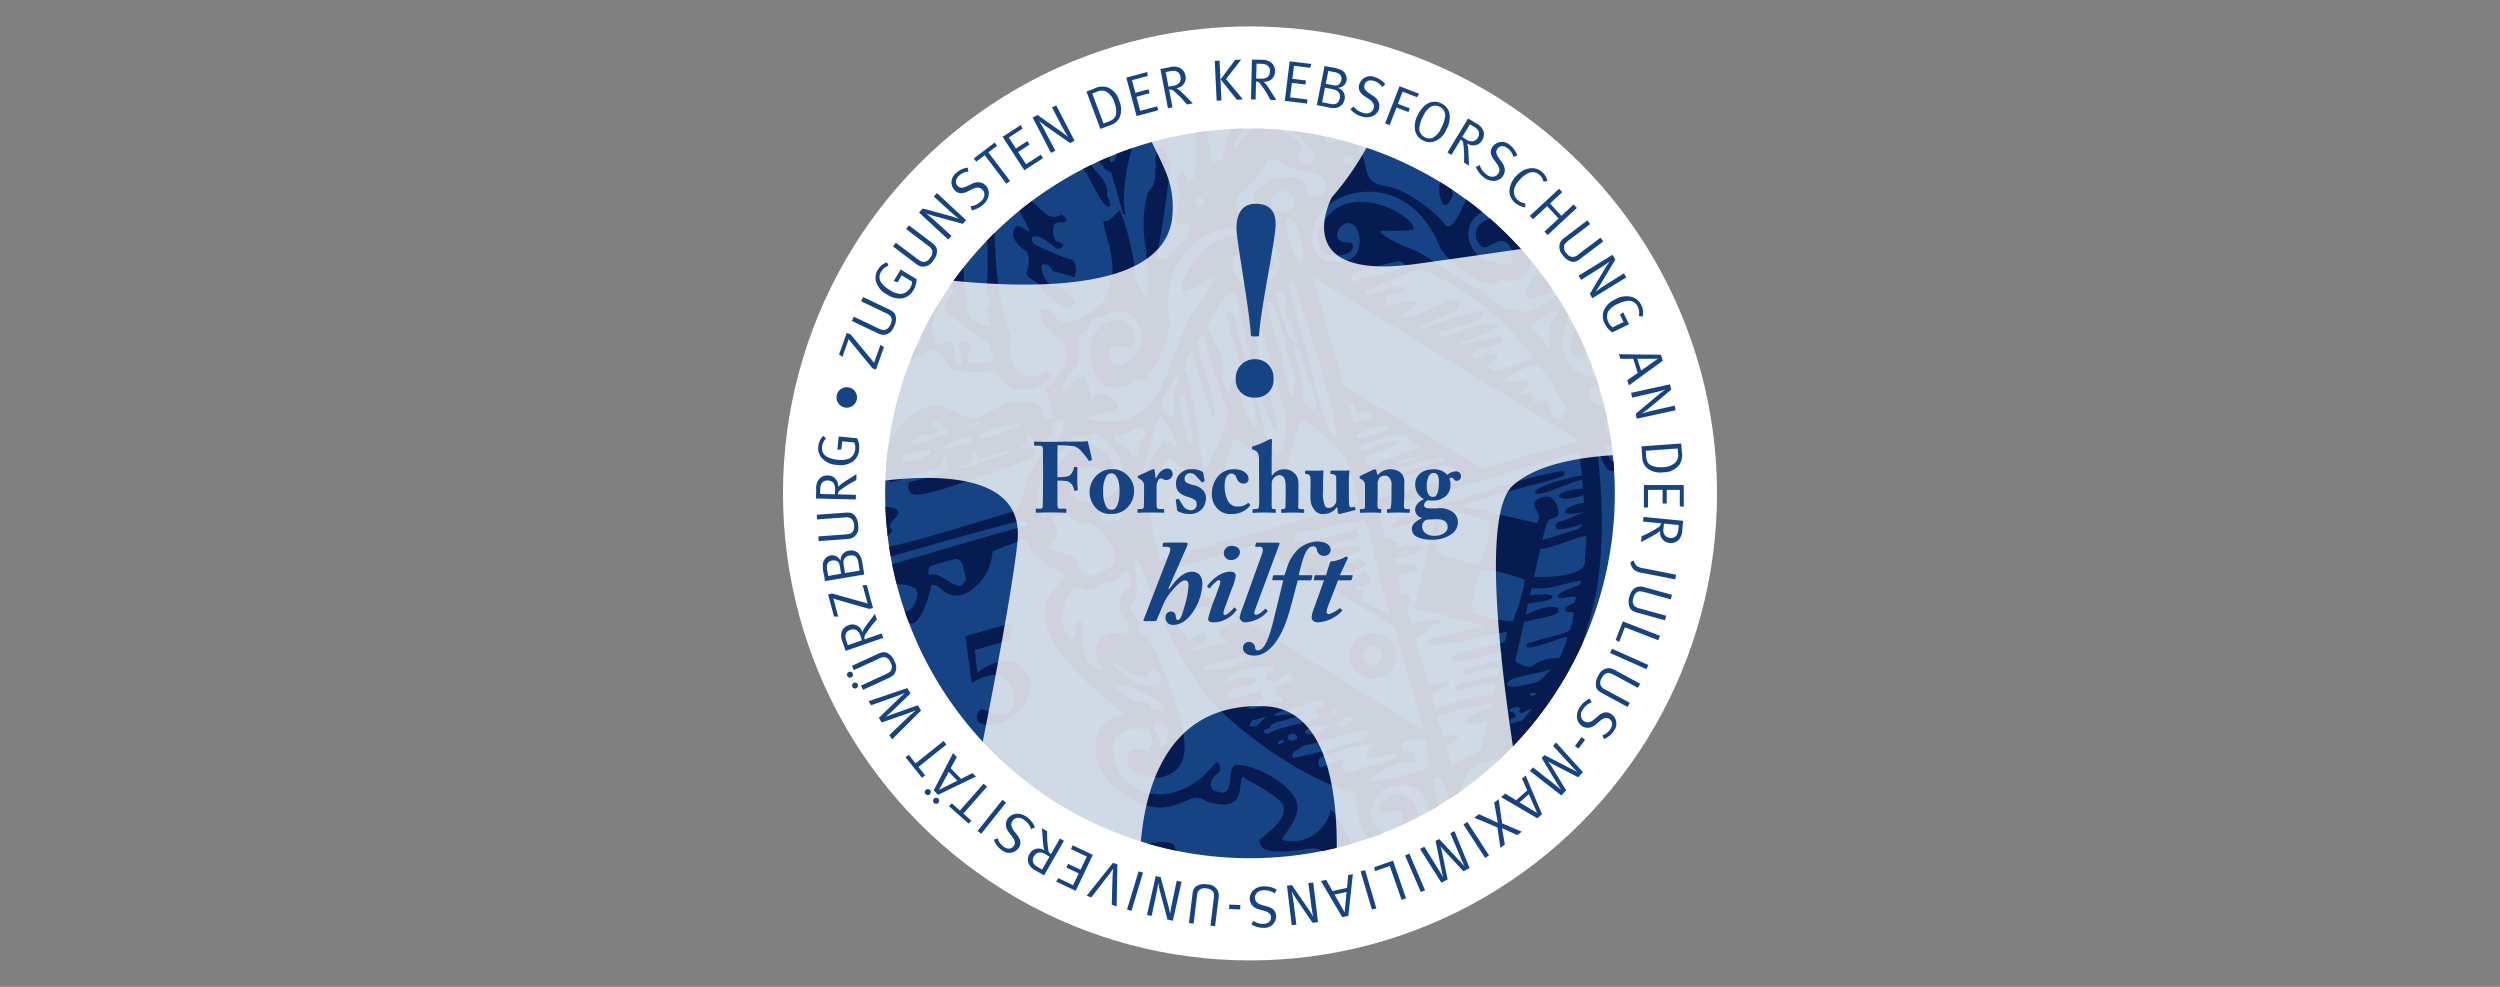
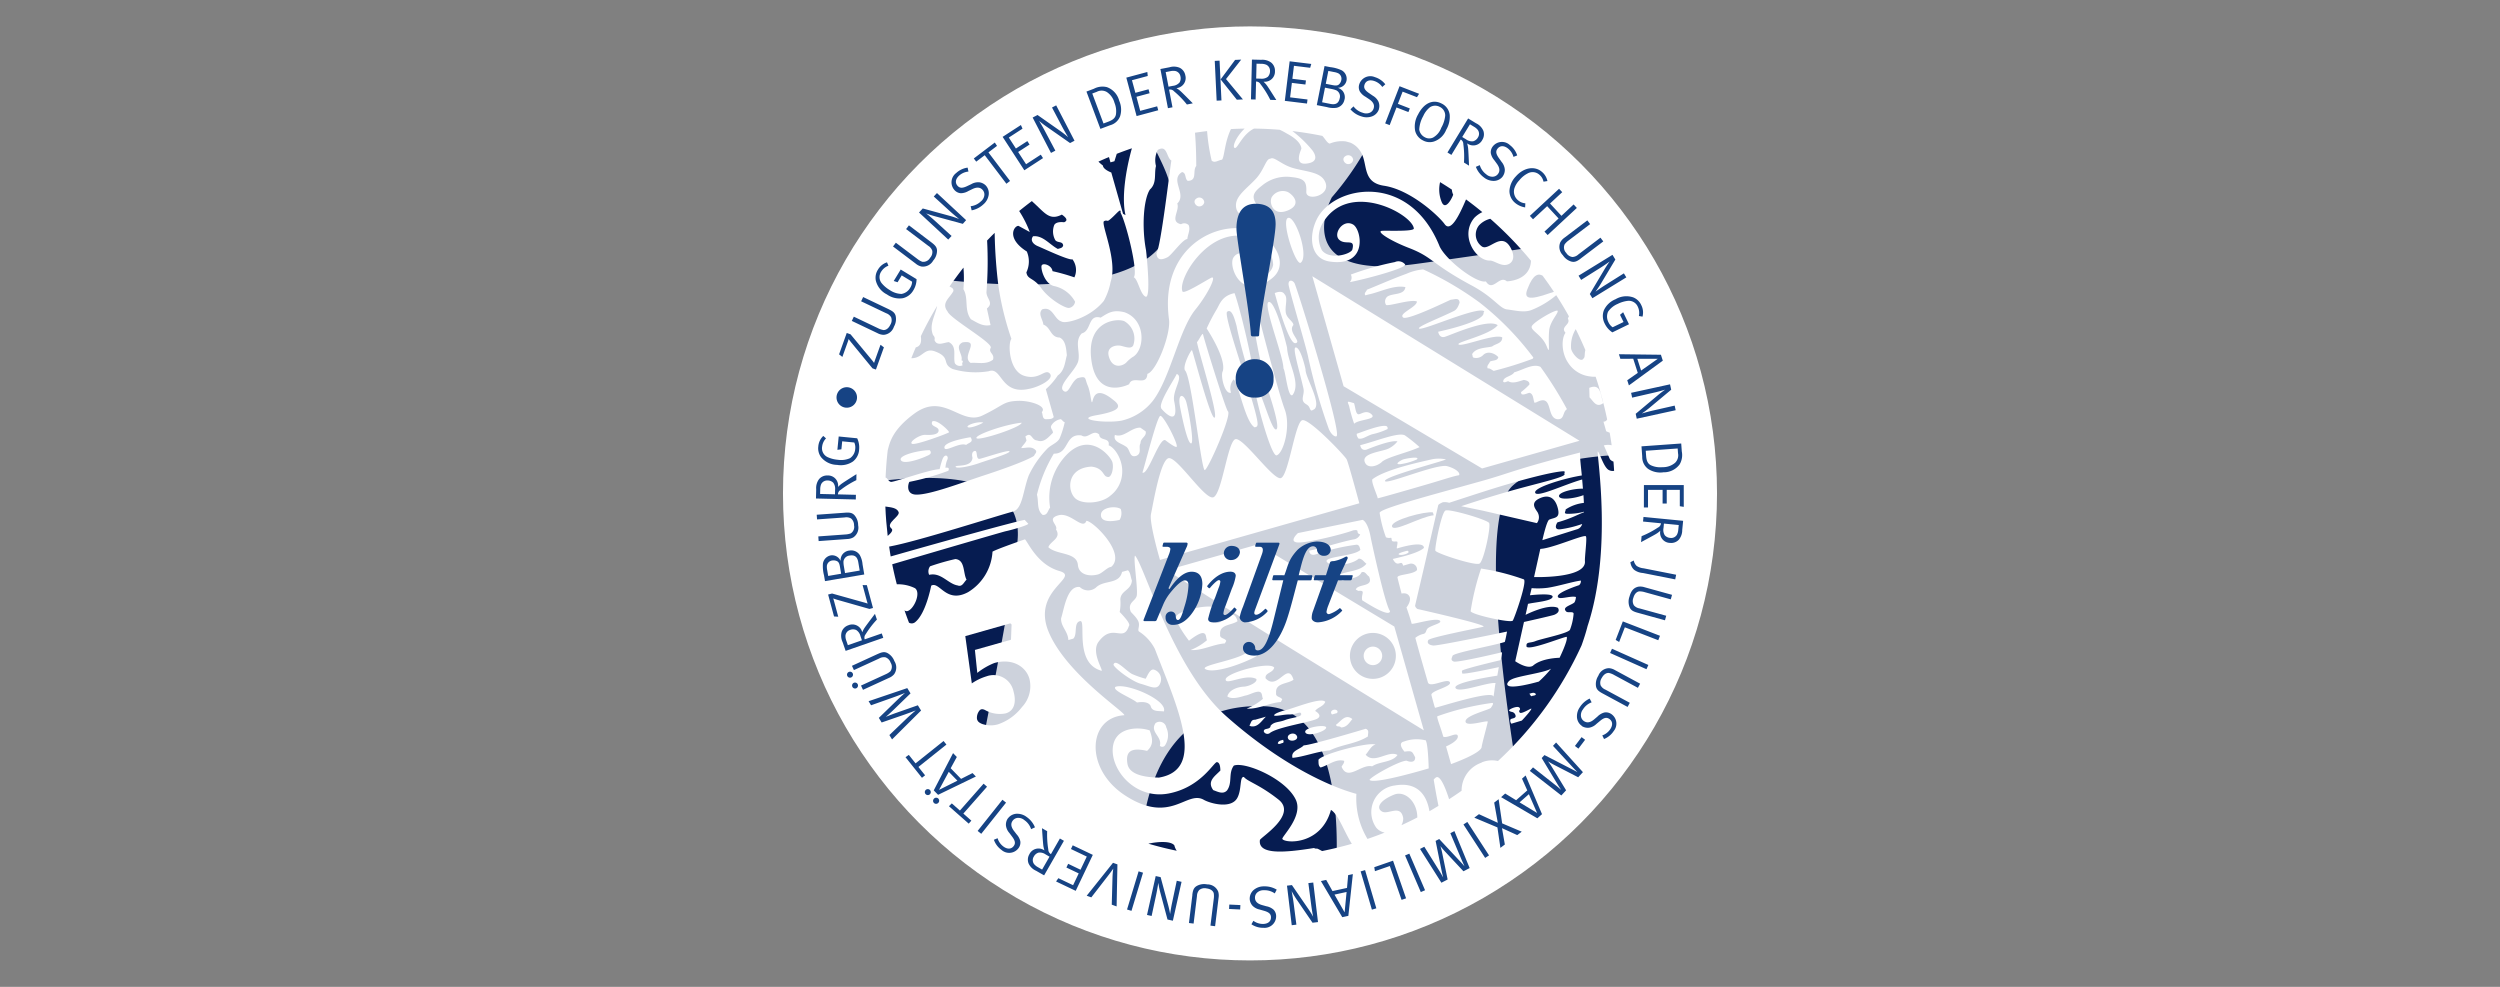
<svg xmlns="http://www.w3.org/2000/svg" width="380" height="150" viewBox="0 0 380 150">
  <rect x="0" y="0" width="380" height="150" fill="#808080" stroke="none" />
  <defs>
    <clipPath id="clip-logo-stiftung-forschung-hilft">
      <rect width="380" height="150" />
    </clipPath>
  </defs>
  <g id="logo-stiftung-forschung-hilft" clip-path="url(#clip-logo-stiftung-forschung-hilft)">
    <g id="logo-forschung-hilft" transform="translate(119.014 4.013)">
      <g id="CircleOuter" transform="translate(0.674 0.674)">
        <path id="Pfad_32942" data-name="Pfad 32942" d="M71.674,146.374A70.312,70.312,0,1,0,1.362,76.061a70.312,70.312,0,0,0,70.312,70.312" transform="translate(-1.362 -5.748)" fill="#fff" />
        <circle id="Ellipse_6878" data-name="Ellipse 6878" cx="70.312" cy="70.312" r="70.312" transform="translate(0)" fill="none" stroke="#fff" stroke-width="1.349" />
        <path id="Pfad_32943" data-name="Pfad 32943" d="M11.942,61.157a1.558,1.558,0,1,0,.963.711,1.562,1.562,0,0,0-.963-.711m1.213,7.719L10.343,68.6l-.2,2.03.61-.079.119-1.214,1.837.18a1.807,1.807,0,0,1,.144.981,1.851,1.851,0,0,1-.785,1.4,3.34,3.34,0,0,1-1.869.243,4.6,4.6,0,0,1-1.506-.386,1.486,1.486,0,0,1-.873-1.6,2.164,2.164,0,0,1,.594-1.264L8,68.518a2.462,2.462,0,0,0-.758,1.594,2.273,2.273,0,0,0,.416,1.629A3.214,3.214,0,0,0,10.1,72.919a3.287,3.287,0,0,0,2.411-.518,2.47,2.47,0,0,0,.935-1.781,3.282,3.282,0,0,0-.291-1.74M8.611,75.291a1.214,1.214,0,0,1,.9.331,1.517,1.517,0,0,1,.282,1.1l-.016.671-2.261-.055.018-.724a1.978,1.978,0,0,1,.142-.757,1.009,1.009,0,0,1,.933-.569m4.43-.959c-.35.221-1.776,1.122-2.091,1.343a3.747,3.747,0,0,0-.694.593v-.089a1.542,1.542,0,0,0-1.619-1.649,1.59,1.59,0,0,0-1.286.568,2.246,2.246,0,0,0-.426,1.518l-.035,1.414,6.054.149.017-.707L10.226,77.4a.785.785,0,0,1,.405-.679,13.9,13.9,0,0,1,2.393-1.483ZM11.3,80.187,7,80.495l.051.712,4.21-.3a1.414,1.414,0,0,1,.958.157,1.3,1.3,0,0,1,.456,1.039,1.166,1.166,0,0,1-.5,1.227,2.78,2.78,0,0,1-.864.168l-4.069.292.051.712,4.333-.314a2.059,2.059,0,0,0,.929-.243,1.78,1.78,0,0,0,.743-1.851,2.3,2.3,0,0,0-.58-1.551c-.334-.339-.685-.411-1.414-.358M9.371,87.45a1.173,1.173,0,0,1,.478.018c.43.106.581.314.69.958l.174,1.037L8.745,89.8,8.6,88.95a2.617,2.617,0,0,1-.057-.662.936.936,0,0,1,.826-.838M12,86.7c.715-.121,1.17.134,1.318,1.013l.215,1.272-2.23.377-.178-1.054a3.554,3.554,0,0,1-.057-.707A1.033,1.033,0,0,1,12,86.7m-.065-.758a1.527,1.527,0,0,0-1.128.745,1.7,1.7,0,0,0-.181.837,1.382,1.382,0,0,0-1.487-.85,1.486,1.486,0,0,0-1.195,1.249,5.582,5.582,0,0,0,.17,1.8l.145.864,5.969-1.009-.26-1.54a3.5,3.5,0,0,0-.416-1.408,1.545,1.545,0,0,0-1.62-.683m2.042,5.24.624,2.319c.064.236.13.45.144.5a6.207,6.207,0,0,0-.659-.207L9.333,92.469l-.6.157.9,3.333.64.038-.587-2.183c-.085-.314-.157-.55-.172-.6a6.3,6.3,0,0,0,.664.224l4.841,1.377.536-.144-.933-3.47ZM12.035,98.02A1.219,1.219,0,0,1,13,98.014a1.518,1.518,0,0,1,.651.933l.221.635-2.136.741-.236-.684a1.969,1.969,0,0,1-.132-.758,1.009,1.009,0,0,1,.673-.864m3.812-2.454c-.251.33-1.269,1.674-1.486,1.992a3.779,3.779,0,0,0-.442.8l-.029-.083A1.543,1.543,0,0,0,11.8,97.3a1.59,1.59,0,0,0-1,.984,2.243,2.243,0,0,0,.134,1.571l.463,1.335,5.72-1.986-.231-.666-2.587.9a.785.785,0,0,1,.141-.778,13.916,13.916,0,0,1,1.711-2.231ZM11.861,104.4a.455.455,0,0,0,.379.827.464.464,0,0,0,.236-.613.456.456,0,0,0-.613-.214m.758,1.653a.455.455,0,0,0,.379.826.463.463,0,0,0,.236-.612.456.456,0,0,0-.613-.214m3.648-4.393-3.916,1.8.3.65,3.836-1.76a1.414,1.414,0,0,1,.954-.185,1.3,1.3,0,0,1,.791.813,1.167,1.167,0,0,1-.044,1.323,2.8,2.8,0,0,1-.75.461l-3.708,1.7.3.649,3.943-1.811a2.056,2.056,0,0,0,.785-.554,1.777,1.777,0,0,0,.046-1.993,2.3,2.3,0,0,0-1.088-1.25c-.431-.2-.785-.144-1.451.162m-1.385,7.175.379.617,3.387-1.2c.869-.306,1.728-.659,1.771-.675-.048.04-.564.481-1.214,1.109l-2.765,2.684.43.7,3.512-1.215c.665-.236,1.62-.6,1.669-.622-.073.066-.834.7-1.393,1.239l-2.613,2.508.407.662,4.41-4.389-.49-.8-3.3,1.157c-.785.275-1.5.58-1.571.6.079-.059.628-.531,1.285-1.163l2.473-2.4-.495-.805Zm5.614,8.509,2.5,3.132.475-.379-1.013-1.27,4.257-3.4-.434-.544-4.257,3.4L21,117Zm3.063,4.992a.455.455,0,0,0,.635.651.463.463,0,0,0,.014-.655.456.456,0,0,0-.649,0m1.276,1.309a.455.455,0,1,0,.635.651.463.463,0,0,0,.014-.655.457.457,0,0,0-.65,0m2.236-4.069,1.313,1.346-2.792,1.4Zm.653-2.844-2.936,5.663.66.676,5.746-2.781-.511-.524-1.741.884-1.578-1.618.932-1.712ZM27.1,124.8l3.006,2.65.4-.456-1.218-1.074,3.6-4.084-.522-.461-3.6,4.084-1.232-1.086Zm8.13-.982-3.77,4.738.55.439,3.77-4.738Zm.834,2.821a1.681,1.681,0,0,0-.3,1.1,2.082,2.082,0,0,0,.513,1.118l.439.586c.448.6.525,1,.242,1.39-.36.5-.947.55-1.565.106a2.442,2.442,0,0,1-.9-1.275l-.562.236a3.187,3.187,0,0,0,1.147,1.537,1.762,1.762,0,0,0,2.605-.272,1.414,1.414,0,0,0,.268-1.021,2.3,2.3,0,0,0-.562-1.065L37,128.574c-.467-.606-.539-1.114-.225-1.552a1.035,1.035,0,0,1,.855-.451,1.406,1.406,0,0,1,.937.346,2.641,2.641,0,0,1,1.021,1.369l.587-.274a3.544,3.544,0,0,0-1.257-1.571,2.343,2.343,0,0,0-1.321-.492,1.738,1.738,0,0,0-1.529.7m3.915,5.844a1.219,1.219,0,0,1,.72-.635,1.518,1.518,0,0,1,1.1.276l.583.334-1.125,1.964-.628-.36a1.97,1.97,0,0,1-.6-.485,1.009,1.009,0,0,1-.057-1.092m1.265-4.352c.028.413.141,2.1.187,2.478a3.762,3.762,0,0,0,.19.893l-.079-.044a1.542,1.542,0,0,0-2.219.641,1.592,1.592,0,0,0-.112,1.4,2.242,2.242,0,0,0,1.133,1.1l1.225.7,3.011-5.253-.612-.351-1.361,2.374a.785.785,0,0,1-.4-.679,13.932,13.932,0,0,1-.173-2.806Zm4.673,2.6-.269.565,2.407,1.147-.954,2-1.877-.9-.269.565,1.873.893-.855,1.794-2.241-1.067-.346.5,2.985,1.424,2.6-5.467Zm2.125,7.664.7.25,2.568-3.318c.42-.544.691-.934.775-1.063a11.183,11.183,0,0,0-.123,1.391l-.112,4.1.74.265.123-6.388-.673-.242Zm7.887-3.707-1.756,5.8.675.205,1.756-5.8Zm2.6.717-1.32,5.91.7.157.692-3.22c.181-.847.321-1.8.325-1.818a13.821,13.821,0,0,0,.274,1.364l1.122,4.212.818.182,1.32-5.91-.731-.163L61,139.564c-.143.683-.261,1.452-.282,1.628a14.948,14.948,0,0,0-.355-1.571l-1.088-4.042Zm5.577,2.859-.523,4.277.707.086.512-4.189a1.419,1.419,0,0,1,.342-.91,1.306,1.306,0,0,1,1.107-.247c.736.09,1.021.454,1.1.73a2.787,2.787,0,0,1,0,.88l-.5,4.049.707.087.527-4.312a2.056,2.056,0,0,0-.06-.959,1.775,1.775,0,0,0-1.672-1.084,2.3,2.3,0,0,0-1.635.27c-.393.263-.535.593-.624,1.32m5.622,1.475-.032.669,1.684.079.033-.669Zm3.1-.889a1.679,1.679,0,0,0,.422,1.059,2.081,2.081,0,0,0,1.082.584l.7.2c.721.212,1.021.479,1.031.965.014.618-.426,1.009-1.186,1.027a2.444,2.444,0,0,1-1.487-.478l-.3.529a3.183,3.183,0,0,0,1.84.538,1.761,1.761,0,0,0,1.918-1.784,1.414,1.414,0,0,0-.4-.98,2.3,2.3,0,0,0-1.089-.513l-.613-.171c-.738-.2-1.1-.566-1.113-1.1a1.033,1.033,0,0,1,.412-.875,1.407,1.407,0,0,1,.956-.288,2.642,2.642,0,0,1,1.636.483l.3-.573a3.549,3.549,0,0,0-1.954-.5,2.349,2.349,0,0,0-1.351.4,1.739,1.739,0,0,0-.8,1.476m5.665-1.982.722,6.013.707-.085-.419-3.266c-.112-.858-.3-1.807-.3-1.822a13.885,13.885,0,0,0,.713,1.195l2.46,3.6.832-.1-.722-6.012-.744.089.454,3.484c.092.691.236,1.456.276,1.63a14.821,14.821,0,0,0-.858-1.364l-2.371-3.45Zm7.222,1.359,1.837-.4-.3,3.1Zm-2.067-2.059,3.249,5.489.923-.2.684-6.347-.716.157-.172,1.944L85.4,137.7l-.958-1.7Zm6.039-1.468,1.711,5.812.676-.2-1.711-5.808Zm2.175-.034,2.261-.785,1.787,5.146.683-.236L94.6,133.08l-2.851.99Zm4.578-2.388,2.392,5.563.648-.278-2.392-5.563Zm2.274-.993,3.25,5.136.948-.492-.842-4.1c-.1-.484-.243-.928-.255-.972.033.043.306.4.7.823l2.8,3,.943-.488-2.317-5.62-.619.321L105,132.887c.135.318.433.969.466,1.052-.064-.086-.378-.441-.8-.888l-3.045-3.264-.55.284.928,4.61c.079.378.215.893.224.948-.016-.031-.314-.564-.511-.888l-2.356-3.78Zm6.6-3.718,3.3,5.08.591-.384-3.3-5.08Zm1.649-1.034,3.515,1.477.455,3.113.675-.513-.434-2.485,2.319,1.056.683-.518-2.977-1.265-.536-3.671-.675.512.55,3.074-2.865-1.312Zm6.884-2.327,1.414-1.244,1.248,2.855Zm-2.808-.793,5.51,3.214.707-.628-2.491-5.878-.55.485.8,1.783-1.694,1.492-1.664-1.017Zm4.362-3.992,4.791,3.736.727-.785-2.177-3.573c-.259-.421-.542-.792-.568-.828.045.03.423.272.932.54l3.65,1.88.72-.777-4.08-4.507-.471.511,2.931,3.176c.236.254.734.766.793.833-.09-.06-.5-.287-1.052-.566l-3.968-2.042-.42.452,2.431,4.025c.2.33.5.768.53.817-.026-.024-.484-.425-.781-.664l-3.5-2.761Zm6.855-3.784.535.4,1.016-1.345-.535-.4Zm1.062-3.024a1.68,1.68,0,0,0,1.114.244,2.08,2.08,0,0,0,1.09-.569l.563-.467c.58-.478.968-.575,1.376-.314.52.335.6.918.185,1.558a2.444,2.444,0,0,1-1.228.964l.267.55a3.186,3.186,0,0,0,1.477-1.223,1.762,1.762,0,0,0-.4-2.592,1.414,1.414,0,0,0-1.037-.215,2.284,2.284,0,0,0-1.035.614l-.485.412c-.582.5-1.085.595-1.539.3a1.036,1.036,0,0,1-.494-.832,1.409,1.409,0,0,1,.3-.954,2.644,2.644,0,0,1,1.328-1.087l-.3-.573a3.549,3.549,0,0,0-1.509,1.335,2.348,2.348,0,0,0-.424,1.345,1.737,1.737,0,0,0,.772,1.492m3.132-4.948,3.791,2.048.339-.628-3.714-2.006a1.414,1.414,0,0,1-.722-.651,1.3,1.3,0,0,1,.174-1.121c.353-.653.8-.785,1.083-.76a2.792,2.792,0,0,1,.819.323l3.589,1.938.34-.628-3.823-2.065a2.065,2.065,0,0,0-.915-.294,1.779,1.779,0,0,0-1.62,1.162,2.3,2.3,0,0,0-.344,1.62c.1.464.357.713,1,1.062m1.137-6.152,5.53,2.466.287-.644-5.53-2.466Zm1.378-1.674.864-2.231,5.08,1.964.261-.674-5.647-2.186-1.089,2.815Zm2.81-4.444,4.153,1.147.19-.688L132.06,94.73a1.414,1.414,0,0,1-.85-.471,1.308,1.308,0,0,1-.079-1.132c.2-.715.6-.943.885-.983a2.815,2.815,0,0,1,.871.13l3.932,1.085.19-.688-4.187-1.156a2.07,2.07,0,0,0-.957-.079c-.665.157-1.07.592-1.319,1.492a2.3,2.3,0,0,0,.028,1.657c.2.43.507.616,1.214.811m.778-6.048,4.927.975.141-.707-4.948-.978a2.3,2.3,0,0,1-1.053-.361,1.5,1.5,0,0,1-.44-.825l-.511.259a1.813,1.813,0,0,0,.564,1.155,2.526,2.526,0,0,0,1.317.485m4.226-5.331a1.213,1.213,0,0,1-.875-.393,1.517,1.517,0,0,1-.2-1.12l.065-.668,2.251.22-.071.721a1.964,1.964,0,0,1-.2.744,1.007,1.007,0,0,1-.972.5m-4.488.635c.365-.195,1.853-.989,2.183-1.188a3.753,3.753,0,0,0,.736-.54l-.009.088a1.542,1.542,0,0,0,1.492,1.759,1.591,1.591,0,0,0,1.324-.471,2.248,2.248,0,0,0,.534-1.483l.137-1.405-6.028-.589-.068.7,2.724.266a.785.785,0,0,1-.453.648,13.98,13.98,0,0,1-2.488,1.31Zm.431-5.27h.628V76.719h2.217v2.075h.628V76.72h1.988V79.2l.6.1v-3.31h-6.056Zm2.8-6.121a3.37,3.37,0,0,1-1.72-.284c-.587-.286-.7-.864-.744-1.488l-.052-.723,4.853-.348.052.723a1.583,1.583,0,0,1-.453,1.458,2.841,2.841,0,0,1-1.936.661m.145.777a2.992,2.992,0,0,0,2.49-1.2,2.8,2.8,0,0,0,.327-1.971l-.086-1.206-6.04.434.113,1.576a2.232,2.232,0,0,0,.892,1.849,3.334,3.334,0,0,0,2.3.524m-4.025-8.151,5.916-1.291-.152-.7-3.211.728c-.844.193-1.769.467-1.786.471a13.429,13.429,0,0,0,1.122-.823l3.348-2.792-.178-.818-5.917,1.292.157.732,3.425-.785c.68-.157,1.427-.375,1.6-.43a14.811,14.811,0,0,0-1.276.983l-3.208,2.689Zm.66-7.317-.574-1.791h3.116Zm-1.853,2.254,5.154-3.758-.289-.9-6.383-.079.224.7,1.952-.014.69,2.152-1.6,1.115Zm-2.524-8.054,2.539-1.239-.889-1.829-.477.393.535,1.095L127.984,52a1.812,1.812,0,0,1-.637-.761,1.848,1.848,0,0,1-.064-1.6,3.335,3.335,0,0,1,1.464-1.187,4.6,4.6,0,0,1,1.485-.46,1.485,1.485,0,0,1,1.583.908,2.161,2.161,0,0,1,.157,1.387l.55.1a2.458,2.458,0,0,0-.189-1.754,2.266,2.266,0,0,0-1.209-1.17,3.214,3.214,0,0,0-2.7.276,3.292,3.292,0,0,0-1.782,1.7,2.47,2.47,0,0,0,.137,2.007,3.284,3.284,0,0,0,1.151,1.324m-3.025-5.184,5.159-3.171-.374-.609L126.9,45.558c-.733.46-1.516,1.021-1.531,1.034a13.587,13.587,0,0,0,.785-1.148l2.24-3.74-.439-.713L122.8,44.162l.393.639,2.975-1.87c.589-.372,1.223-.825,1.364-.932a14.706,14.706,0,0,0-.88,1.349l-2.141,3.6Zm-1.777-6.035,3.432-2.6-.431-.569-3.363,2.551a1.42,1.42,0,0,1-.891.388,1.3,1.3,0,0,1-.948-.622,1.167,1.167,0,0,1-.244-1.3,2.8,2.8,0,0,1,.632-.613l3.25-2.466-.432-.569-3.461,2.626a2.057,2.057,0,0,0-.646.711,1.778,1.778,0,0,0,.388,1.956,2.3,2.3,0,0,0,1.335.984c.464.1.8-.03,1.381-.471m-5.027-3.576,4.439-4.119-.492-.53L120.2,35.061l-1.736-1.872,1.854-1.723-.48-.517L115.4,35.068l.48.517,2.149-1.993,1.736,1.871-2.146,2Zm-3.421-4.2.03-.621a1.905,1.905,0,0,1-1.144-.491,1.709,1.709,0,0,1-.471-1.923,3.2,3.2,0,0,1,.7-1.089,3.927,3.927,0,0,1,1.257-1.036,1.545,1.545,0,0,1,1.807.205,1.811,1.811,0,0,1,.61,1.045l.6-.094a2.494,2.494,0,0,0-.819-1.381c-1.1-.969-2.781-.688-3.973.663a3.439,3.439,0,0,0-.983,2.207,2.348,2.348,0,0,0,.794,1.77,3.117,3.117,0,0,0,1.591.745m-3.424-4.692A1.685,1.685,0,0,0,111.59,28a2.083,2.083,0,0,0-.485-1.13l-.424-.6c-.432-.614-.5-1.009-.207-1.4.372-.493.961-.525,1.567-.066a2.45,2.45,0,0,1,.868,1.3l.567-.225a3.183,3.183,0,0,0-1.107-1.565,1.761,1.761,0,0,0-2.612.206,1.414,1.414,0,0,0-.294,1.017A2.293,2.293,0,0,0,110,26.617l.375.515c.452.618.51,1.127.185,1.557a1.034,1.034,0,0,1-.864.43,1.406,1.406,0,0,1-.928-.369,2.634,2.634,0,0,1-.981-1.394l-.595.259a3.549,3.549,0,0,0,1.22,1.606,2.345,2.345,0,0,0,1.309.525,1.738,1.738,0,0,0,1.547-.657m-3.741-5.977a1.217,1.217,0,0,1-.737.617,1.517,1.517,0,0,1-1.1-.3l-.574-.349,1.178-1.933.619.376a1.97,1.97,0,0,1,.585.5,1.008,1.008,0,0,1,.029,1.093m-1.375,4.32c-.018-.413-.088-2.1-.124-2.481a3.753,3.753,0,0,0-.167-.9l.079.046a1.542,1.542,0,0,0,2.234-.584,1.59,1.59,0,0,0,.148-1.4,2.238,2.238,0,0,0-1.1-1.124l-1.206-.734-3.142,5.176.6.366,1.421-2.339a.785.785,0,0,1,.388.69,13.941,13.941,0,0,1,.1,2.81Zm-4.23-5.734a2.778,2.778,0,0,1-1.241,1.466,1.349,1.349,0,0,1-1.243-.047,1.578,1.578,0,0,1-.854-1.166,4.655,4.655,0,0,1,.609-2.058,3.513,3.513,0,0,1,1.032-1.349A1.446,1.446,0,0,1,101.7,18.5a1.426,1.426,0,0,1,.829,1.352,4.6,4.6,0,0,1-.612,1.849m.771.273a3.879,3.879,0,0,0,.529-2.247,2.184,2.184,0,0,0-1.257-1.744c-1.331-.676-2.684-.038-3.556,1.679a3.6,3.6,0,0,0-.443,2.469A2.2,2.2,0,0,0,99.151,23.6a2.121,2.121,0,0,0,1.633.177,3.031,3.031,0,0,0,1.9-1.8m-4.121-5.464-2.971-1.15-2.186,5.647.683.265,1.038-2.685,1.812.7.213-.55-1.811-.7.717-1.854,2.182.844ZM92.451,18.84a1.682,1.682,0,0,0-.069-1.138,2.087,2.087,0,0,0-.846-.893l-.6-.413c-.618-.427-.818-.774-.676-1.239.179-.592.72-.825,1.448-.6a2.435,2.435,0,0,1,1.262.917l.455-.406a3.184,3.184,0,0,0-1.58-1.087,1.762,1.762,0,0,0-2.38,1.1,1.414,1.414,0,0,0,.079,1.056,2.3,2.3,0,0,0,.874.828l.529.354c.638.424.869.881.712,1.4a1.034,1.034,0,0,1-.665.7,1.408,1.408,0,0,1-1-.026,2.639,2.639,0,0,1-1.4-.969l-.467.448a3.549,3.549,0,0,0,1.7,1.086,2.347,2.347,0,0,0,1.409.04,1.737,1.737,0,0,0,1.224-1.151m-5.725-4.4a1.16,1.16,0,0,1-.186.441c-.252.364-.5.432-1.14.306l-1.031-.2.387-1.958.84.166a2.627,2.627,0,0,1,.64.181.936.936,0,0,1,.49,1.07m-.236,2.726c-.141.707-.54,1.046-1.414.873l-1.265-.251.438-2.218,1.049.207a3.559,3.559,0,0,1,.681.2,1.034,1.034,0,0,1,.512,1.191m.732.208a1.528,1.528,0,0,0-.3-1.32,1.7,1.7,0,0,0-.718-.465A1.382,1.382,0,0,0,87.534,14.5a1.485,1.485,0,0,0-.744-1.56,5.536,5.536,0,0,0-1.742-.479l-.857-.17-1.178,5.941,1.532.3a3.493,3.493,0,0,0,1.464.11,1.545,1.545,0,0,0,1.214-1.272m-5.7.628.079-.621-2.646-.324.269-2.2,2.059.252.079-.621L79.3,14.232l.241-1.973,2.462.3.17-.584-3.286-.4-.735,6.011ZM75.9,13.031a1.222,1.222,0,0,1-.331.9,1.521,1.521,0,0,1-1.1.282l-.671-.016.055-2.261.724.017a1.989,1.989,0,0,1,.756.142,1.011,1.011,0,0,1,.569.933m.958,4.43c-.221-.35-1.121-1.776-1.343-2.09a3.745,3.745,0,0,0-.6-.69h.088a1.543,1.543,0,0,0,1.649-1.62,1.591,1.591,0,0,0-.569-1.286,2.242,2.242,0,0,0-1.517-.425l-1.414-.035-.149,6.053.707.017.068-2.736a.78.78,0,0,1,.679.405,13.918,13.918,0,0,1,1.488,2.385Zm-8.338.064-.288-6.048-.731.035.288,6.048Zm3-6.205-.926.045-2.2,2.96,2.464,3.091.925-.045-2.569-3.094Zm-9.242,2.524a1.218,1.218,0,0,1-.131.952,1.52,1.52,0,0,1-1.016.511l-.659.128-.43-2.22.711-.137a1.964,1.964,0,0,1,.77-.023,1.009,1.009,0,0,1,.756.789m1.885,4.122c-.291-.295-1.475-1.492-1.759-1.755a3.731,3.731,0,0,0-.727-.55l.086-.017a1.543,1.543,0,0,0,1.262-1.934,1.589,1.589,0,0,0-.831-1.137,2.244,2.244,0,0,0-1.571-.09l-1.386.268L60.387,18.7l.692-.134-.52-2.687a.785.785,0,0,1,.75.251,13.885,13.885,0,0,1,1.96,2.011Zm-5.256,1.053-.163-.6-2.575.692L55.6,16.966l2-.539-.163-.6-2,.539-.519-1.916,2.4-.644-.064-.607-3.194.858L55.622,19.9Zm-6.638-1.107a3.364,3.364,0,0,1,.214,1.728c-.108.644-.628.915-1.216,1.135l-.679.254-1.706-4.556.679-.254a1.585,1.585,0,0,1,1.527.022,2.848,2.848,0,0,1,1.178,1.67m.707-.357a2.989,2.989,0,0,0-1.859-2.048,2.788,2.788,0,0,0-1.983.243L48,16.174l2.121,5.671,1.479-.554a2.232,2.232,0,0,0,1.521-1.379,3.328,3.328,0,0,0-.148-2.356m-6.787,6.09L43.4,18.27l-.634.328L44.3,21.51c.406.764.911,1.586.92,1.6a13.746,13.746,0,0,0-1.087-.868l-3.568-2.506-.744.386L42.61,25.5l.665-.345-1.649-3.1c-.329-.615-.734-1.28-.83-1.43a14.583,14.583,0,0,0,1.282.976L45.509,24ZM41.4,26.289l-.34-.525-2.237,1.452-1.207-1.86,1.741-1.129-.34-.525-1.739,1.128L36.2,23.164l2.081-1.35-.244-.555-2.777,1.8,3.3,5.08Zm-7.33-2.369-3.192,2.422.368.485,1.294-.982,3.293,4.34.555-.421L33.1,25.423l1.308-.992Zm-1.348,6.556a1.685,1.685,0,0,0-1.021-.513,2.078,2.078,0,0,0-1.2.28l-.662.314c-.68.319-1.08.314-1.414-.04-.42-.453-.349-1.038.208-1.554a2.45,2.45,0,0,1,1.43-.628l-.122-.6a3.176,3.176,0,0,0-1.735.817,1.76,1.76,0,0,0-.254,2.607,1.414,1.414,0,0,0,.95.467,2.3,2.3,0,0,0,1.156-.338l.573-.279c.687-.337,1.2-.306,1.565.09a1.035,1.035,0,0,1,.271.929,1.4,1.4,0,0,1-.525.849A2.638,2.638,0,0,1,30.4,33.6l.152.628a3.549,3.549,0,0,0,1.795-.92,2.348,2.348,0,0,0,.746-1.2,1.741,1.741,0,0,0-.377-1.638m-3.007,5.247L25.278,31.6l-.485.524,2.435,2.22c.64.582,1.393,1.184,1.406,1.2a13.839,13.839,0,0,0-1.313-.45l-4.2-1.152-.569.614,4.439,4.117.51-.55-2.6-2.363c-.518-.467-1.123-.957-1.265-1.064a14.779,14.779,0,0,0,1.536.485l4.038,1.1Zm-5.262,3.39-3.431-2.6-.43.569,3.367,2.545a1.414,1.414,0,0,1,.615.752,1.3,1.3,0,0,1-.341,1.082,1.166,1.166,0,0,1-1.186.588,2.762,2.762,0,0,1-.761-.442L19.03,39.151l-.43.57,3.465,2.619a2.068,2.068,0,0,0,.86.429,1.777,1.777,0,0,0,1.777-.9,2.3,2.3,0,0,0,.586-1.55c-.029-.471-.245-.759-.829-1.2M22.181,44.69l-2.414-1.466-1.059,1.743.586.19.628-1.042,1.578.958a1.807,1.807,0,0,1-.3.943,1.851,1.851,0,0,1-1.312.918,3.332,3.332,0,0,1-1.79-.591,4.6,4.6,0,0,1-1.189-1,1.486,1.486,0,0,1-.092-1.823,2.164,2.164,0,0,1,1.084-.877l-.216-.513a2.459,2.459,0,0,0-1.373,1.107,2.265,2.265,0,0,0-.331,1.649,3.212,3.212,0,0,0,1.689,2.121,3.282,3.282,0,0,0,2.4.579,2.469,2.469,0,0,0,1.616-1.2,3.3,3.3,0,0,0,.492-1.694m-4.23,4.569-3.89-1.853-.307.644,3.809,1.816a1.414,1.414,0,0,1,.754.613,1.3,1.3,0,0,1-.117,1.128c-.319.67-.755.825-1.043.815a2.786,2.786,0,0,1-.831-.279l-3.682-1.755-.307.645,3.922,1.869a2.057,2.057,0,0,0,.928.247,1.777,1.777,0,0,0,1.555-1.241A2.3,2.3,0,0,0,19,50.275c-.123-.459-.393-.694-1.053-1.01m-1.251,5.4-.811,2.261c-.083.236-.149.444-.167.493a6.157,6.157,0,0,0-.423-.545l-3.15-3.8-.581-.208L10.4,56.116l.5.393.763-2.128c.11-.307.185-.543.2-.593a6.408,6.408,0,0,0,.417.562l3.193,3.892L16,58.43l1.213-3.377Z" transform="translate(-2.548 -6.943)" fill="#164384" />
      </g>
      <g id="CircleInner" transform="translate(15.187 15.15)">
-         <path id="Pfad_32944" data-name="Pfad 32944" d="M55.859,131.882a55.453,55.453,0,1,0-31.9-71.639,55.453,55.453,0,0,0,31.9,71.639" transform="translate(-19.932 -24.279)" fill="#164384" />
        <g id="Pattern" transform="translate(0.374 0.384)">
          <path id="Pfad_32945" data-name="Pfad 32945" d="M45.851,42.457c-.664-.016-1.924,1.876,1.269,3.9a3.833,3.833,0,0,1-.065,3.172c.181,1.147,1.066.723,2.284,2.423s3.734,3.123,4.241,2.976a1.1,1.1,0,0,0,.877-.943,4.792,4.792,0,0,0-3.071-2.352c-1.488-.22-2.136-2.487-2.032-3.073s1.571-.145,1.672.785a30.134,30.134,0,0,1,3.326.943,2.685,2.685,0,0,0-.3-2.749c-.447.236-4.536-1.7-5.23-1.982s-1.247-.873-.751-1.515c1.492-.173,2.513,1.271,3.765,1.926.339-.112.735-.13.811-.55-.1-.649-.805-.339-1.184-.767a2.694,2.694,0,0,1-.175-2.315c.324-.613,1.492-.423,1.492-.423.839-.333-.006-.928-.331-1.166-1.913.968-2.586-.273-4.4-1.9-.055-.049-.1-.1-.157-.157q-.983.733-1.934,1.511a16.331,16.331,0,0,1,1.613,3.194C47.106,43.141,46.422,42.768,45.851,42.457Z" transform="translate(-25.62 -27.675)" fill="#061c51" />
          <path id="Pfad_32946" data-name="Pfad 32946" d="M114.666,129.113a3.491,3.491,0,1,0-4.312-2.4A3.491,3.491,0,0,0,114.666,129.113Zm-1.335-4.713a1.407,1.407,0,1,1-.969,1.737,1.407,1.407,0,0,1,.969-1.737Z" transform="translate(-39.605 -45.607)" fill="#061c51" />
          <path id="Pfad_32947" data-name="Pfad 32947" d="M124.576,98.934c-1.114-.208-6.432,1.164-6.214,2.133s4.382-1.5,6.339-1.695Z" transform="translate(-41.351 -40.598)" fill="#061c51" />
          <path id="Pfad_32948" data-name="Pfad 32948" d="M40.191,126.443a10.267,10.267,0,0,0-2.583,1.5l-.362-3.491L42.73,122.9l.09-2.312-.191-.178-6.844,1.944.991,7.185a8,8,0,0,1,2.237-1.078,3.11,3.11,0,0,1,4.1,2.287c.454,1.6.144,2.97-1.195,3.35a4.575,4.575,0,0,1-3.16-.526c-.348-.157-.6-.157-.815.091a1.719,1.719,0,0,0-.378,1.3c.092.324.24.515.77.738a4.011,4.011,0,0,0,2.442.052,7.759,7.759,0,0,0,3.62-2.615,4.625,4.625,0,0,0,1.138-4.291C45.012,126.987,42.954,125.658,40.191,126.443Z" transform="translate(-23.635 -45.209)" fill="#061c51" />
          <path id="Pfad_32949" data-name="Pfad 32949" d="M71.213,162.982q2.151.628,4.314,1.076a2.422,2.422,0,0,1-.363-.818C74.659,162.582,72.837,162.627,71.213,162.982Z" transform="translate(-31.236 -54.289)" fill="#061c51" />
          <path id="Pfad_32950" data-name="Pfad 32950" d="M110.952,121.013a4.1,4.1,0,0,1,2.489-.219,55.116,55.116,0,0,0,12.705-17.574c.346-.958.662-1.937.917-2.941,3.8-11.511,1.414-25.816,1.539-26.536.295.137.825,2.2,1.592,2.765a1.233,1.233,0,0,0,.9.181c-.03-.471-.056-.943-.1-1.409a1.154,1.154,0,0,1-.54-.36l-.92-2.1a2.608,2.608,0,0,1,1.188-.019c-.086-.639-.191-1.274-.3-1.908-.33-.128-.533-.223-.533-.223l-.415-1.459a.587.587,0,0,0,.562-.339q-.261-1.251-.578-2.488c-1.069.814-1.543-.328-2.1-.864l-.039-1.447c1.833-.738,1.66,1.132,2.143,2.307-.346-1.347-.73-2.682-1.178-4a3.163,3.163,0,0,1-.758-.031,4.57,4.57,0,0,1-3.377-2.019c-1.112-1.578-1.068-3.823-.437-4.622-.864-.953.87-1.24.355-2.151a1.03,1.03,0,0,1,.163-.346q-.912-1.643-1.935-3.22a13.485,13.485,0,0,1-3.826,2.278c-1.111.4-2.476.023-3.644-.114s-1.968-1.856-5.584-3.75c-6.033-3.273-5.643-4.169-9.347-5.6-2.806-1.081-5.105-2.546-4.042-2.6.982-.048,4.87.137,4.8-.364-.273-2.25-10.211-7.567-14.015-.523a4.259,4.259,0,0,0,.047,3.849c1.173,1.5,4.293.628,4.612-.091.492-1.817-1-.612-1.984-1.506s.559-3.22,2.107-2.319c1.312.763,2.3,6.493-3.562,5.623-2.949-.437-3.239-3.834-1.957-6.423,2.568-5.19,14.078-7.3,18.676,4.138,1.012,2.121,5.631,5.655,7.027,5.307,1.059,1.69,2.042-1.021,3.188-.011,0,0,3.556-.046,3.666-3.132a55.122,55.122,0,0,0-6.181-6.377,3.456,3.456,0,0,0-1.708.989,2.225,2.225,0,0,0,.445,3.231c.7.454,1.723-.652,2.731-.827.6-.1,1.2.126,1.728,1.23.738,1.559-.064,2.375-.989,2.4-.824.02-1.71-.679-2.246-.672-2.125.093-4.7-3.8-2.362-6.529a4.341,4.341,0,0,1,1.188-.832q-1.209-1-2.478-1.933c-1.021,2.415-2.327,5.06-3.249,3.759-.853-1.2-5.152-5.23-9.219-5.837-3.425-.511-2.382-3.377-3.575-5.212a3.368,3.368,0,0,0-1.52-1.33c-.24-.069-.479-.135-.719-.2a4.87,4.87,0,0,0-2.444.339c-.41-.112-.721-.785-1.119-1.178q-2.271-.462-4.545-.729a17.971,17.971,0,0,1,3.063,2.963c.462.653.952,1.774-.961,1.981s-.812-2-.734-2.287c-.036-.291-.17-1.194-2.191-2.268a10.16,10.16,0,0,0-1.105-.587q-1.958-.157-3.909-.18c-1.858.92-2.528,3.2-2.964,2.927-.357-.222.287-1.735,1.535-2.925q-1.039.015-2.074.07c-.976,2.006-.99,4.271-1.363,4.658-.531.056-1.111.568-1.571.131a28.856,28.856,0,0,1-.694-4.481c-.615.073-1.228.157-1.84.247.123,1.5.191,3.177.192,5.056-.6.723.218,2.241-1.289,2.259-.489-.3-.18-1.195-.864-1.335-1.938,1.166.785,3.326-.734,4.782.434,1.074-1.232,2.749.573,3.147a.943.943,0,0,1,1.166.142c.29.738-.149,1.4-.206,2.108-.724.042-2.382,2.439-3,2.76-1.536.8-1.664-.13-1.7-.635C62.161,43,63.627,30.322,63.8,29.53c-.778-.471-.607-2.476-2.07-1.62a3.461,3.461,0,0,0-.272,2.443c-.306,1.19.171,2.584-.916,3.571-.981,1.477-1.261,5.7-.6,9.216.125,1,.764,7.416-.059,7.076s-1.16-2.666-1.807-2.955c.735-.7-1.156-8.293-2-9.8.112-.943-.675.3-1.739,1.122-.333.259-.314-.09-.791.169-.471.477,2.121,5.979,1.021,9.2a9.8,9.8,0,0,1-1.038,2.906C51.4,53.494,47.683,54.394,47.1,53.99c-1.137-.323-1.316-2.37-2.938-1.846-.69.685.116,1.543.175,2.315,1.144.4,1.05,1.94,2.491,1.972.943.441.979,1.807,1.085,2.687-.284,1.042-.356,2.372-1.38,3.072a10.266,10.266,0,0,1-1.816,2.088l1.2,4.231c-.244.384-.8.3-1.19.338-.595-.052-.433-.729-.628-1.082.88-.928-1.818-1.789-3.653-1.713-2.274.094-2.089.659-5.372,2.228s-5.838-3.609-10.35-.287c-3.335,2.455-3.734,4.376-4.038,5.565-.166,1.387-.268,2.773-.328,4.157.339.079.386.591.847.656.938-.093,5.812-1.885,7.358-1.934.141-.393.02-.236.393-1.373s1.054-.672.785-.065a3.6,3.6,0,0,0-.283,1.232s.728-.2.441.448a37.8,37.8,0,0,1-5.918,1.686c-.163.18-.635,1.907,1.03,1.938,2.082.038,6.712-1.744,10.347-2.936,6.542-2.144,7.571-2.961,7.571-2.961.079-.276.507-.539.236-.856-.66-.68-1.452-.3-2.184-.326.213-.438.607-.693.794-1.171l-.166-.584c.964-.795.9.564,1.778.6,1.069.42,1.759-.55,2.408-1.158-.012-.55-.537-.7-.184-1.209a2.035,2.035,0,0,1,1.364-.864c.254.1.318.382.613.456a13.872,13.872,0,0,1-.76,2.424c-.336.741-1.353,1.014-1.942,1.655a15.113,15.113,0,0,0-2.765,4.012c-.888,2.332-.928,5.105-2.418,5.5-2.538.67-14.543,4.556-18.805,5.317.075.5.147,1,.236,1.5,10.036-2.86,18.8-5.262,20.368-5.559,0,0,.341.381.532.567s-2.444.956-3.422,1.159c-.335.069-7.978,2.3-17.246,5.022q.306,1.532.7,3.041a5.869,5.869,0,0,1,2.763.595c.943.7-.144,3.155-1.107,3.467a.48.48,0,0,1-.491-.112c.214.635.446,1.262.683,1.885a.826.826,0,0,0,.967-.1c1.571-1.294,2.331-5.163,2.414-5.524,1.265-.735,2.25,2.811,5.614.978a7.717,7.717,0,0,0,3.7-6.147c.7-.42,4.938-1.876,4.938-1.876.538.588,1.928,3.868,5.233,4.82s-4.28,2.874-1.638,9.243,11.6,12.174,11.511,12.673c-5.6.358-6.063,8.146.064,12.162,6.983,4.577,9.378-.815,12.017.7.972.556,4.115,1.414,5.067-.258.737-1.292.33-3.315,1.021-3.215.608.726,2.345,1.13,5.262,3.436s-2.741,5.745-2.828,6.148c-.309,2.249,3.637,1.947,8.208,1.214.762.3-.031-.236,1.247.461,1.521-.308,3.026-.672,4.512-1.1-1.264-2.058-2.048-4.471-3.168-5.156-1.483,5.374-6.917,5.11-7.383,4.429-.206-.3,3.22-3.436,2.042-5.969-1.492-3.2-7.766-5.847-9.425-5.189-.868,1.193-.174,2.557-1.021,3.759-.613.679-1.443.189-2.1-.033-1.021-1.382.306-2.152,1.082-2.985-.016-.452-.056-1.214-.522-1.271s-2.4,3.818-7.337,4.765-8.648-3.33-8.51-6.726,3.876-3.467,5.625-2.86c.441,1.214.636,2.184-.4,3.11-2.556-.583-3.275.174-2.985,1.952s2.906,2.072,4.784,2.109c7.313-1.231,2.749-10.78-.615-19.558a6.87,6.87,0,0,0-2.356-2.612c-.384-.212.1-.785-.116-1.463s-1.149-1.459-1.2-1.6c-.55-1.459.826-1.575.933-2.513.146-1.279-.566-5.57-.278-6,1.512,1.709,5.781,17.255,13.887,24.435s15.528,10.641,19.762,11.782a11.952,11.952,0,0,0,1.686,6.851q1.316-.448,2.607-.963a2.244,2.244,0,0,1-1.257-.722,4.084,4.084,0,0,1,2.807-6.441c3.142-.55,4.791,1.107,5.262,3.912.463-.261.915-.541,1.37-.815-.445-2.18-.725-3.988-.725-3.988s.275-.354.488-.382c.539-.07,1.236,1.418,1.852,3.361.641-.416,1.276-.842,1.9-1.285a4.477,4.477,0,0,1,3.055-4.278ZM90.279,28.835a.745.745,0,0,1,1.148.624.758.758,0,0,1-.836.6C90.119,30.015,89.588,29.242,90.279,28.835ZM35.209,69.348c-.637.417-2.159.943-2.381.676S34.281,69.138,35.209,69.348Zm-8.825,5.188c-.465.214-3.251,1.3-3.7.533s2.949-1.548,4.391-1.516C27.544,74.143,26.848,74.322,26.384,74.536Zm-2-1.954c-.55-.247,1.136-1.414,2.026-1.364s2.008-.012,2.009-.668-1.317-.522-.976-1.359c.678-.445,2.655,1.492,2.557,1.638S24.933,72.829,24.381,72.582ZM29.3,73.1c.066-.928,3.969-1.52,3.969-1.52.538.768-.254.8-.668,1.17-1.071-.456-3.366,1.277-3.3.35Zm5.251,2.429c-1.631.564-3.48.864-3.549.535s2.44.175,2.567-1.359c0,0-.269-.855.3-1.031s.126,1.335.819,1.186,4.459-1.443,4.508-1.124S36.183,74.962,34.551,75.526Zm-.379-3.813c-.251-.489,4.391-2.11,6.867-2.343-.037.7-6.617,2.831-6.867,2.343ZM31.3,94.108c-1.474-.259-2.509-2.031-4.32-1.611a1.279,1.279,0,0,1,.145-1.3,35.228,35.228,0,0,1,3.842-1.1c1.5.141,1.144,2.1,1.7,3.142-.4.338-.651,1.166-1.364.864Zm85.771,20.538-1.587.476a.707.707,0,0,1-.166-.584c.092-.286.735-.13.811-.546a.707.707,0,0,0-.506-.644s-.716-.123-.423-.353,1.3-.628,1.53-.277-.247.357.009.694c.175.338,1.565-.561,1.748-.578.224-.02-.828,1.2-1.419,1.812Zm1.414-3.688-.273-.393c.346-.083.694-.276.977.038.063.279-.484.229-.705.355Zm1.168-2.239s-5.15,1.5-4.784.272a1.2,1.2,0,0,1,.624-.593c.982-.536,4.979-1.007,6.019-1.635a16.887,16.887,0,0,1-1.861,1.957Zm-8.781-17.178a34.437,34.437,0,0,1,6.508,1.649c.5.4-1.414,5.846-1.686,6.263s-6.324-.917-6.409-1.436a38.69,38.69,0,0,1,1.587-6.477Zm-6.945-2.717c-.126-.405.916-5.8,1.528-6.1s6.32,1.382,6.635,1.885-.8,5.8-1.455,6.177-6.579-1.557-6.705-1.962Zm21.826,5.248s-3.275,1.066-3.22,1.7,1.885-.149,2.759.091a2.024,2.024,0,0,1-.214.806c-.449.454-2.012.712-1.247,1.414.228.243,1.192-.126,1.1.4a8.659,8.659,0,0,1-.54,2.347c-.24.571-4.347,1.371-5.236,1.736s-1.5.033-1.365.864c.55.569,5.53-1.492,6.1-1.511.236.483-1.086,3.187-1.086,3.187s-2.7.015-4.04,1.2c-.882.6-2.7-.679-2.7-.679l1.329-5.965s4.221-.943,4.6-1.091.93-.51.55-1.063c-1.5-.679-4.906,1.069-4.906,1.069s.314-1.361.366-1.669c1.1-.26,3.618-.411,3.743-1.065S118.3,95.6,118.3,95.6l.259-1.082a11.551,11.551,0,0,0,2.4-.049c1.678-.249,3.825-.943,5.082-1.1a.8.8,0,0,1-.28.705Zm1.058-7.422c.2.346-.222,3.234-.146,3.842.073,2.592-7.739,2.341-7.739,2.341l.949-4.274s.587-.063.588-.079c2.086-.371,6.152-2.176,6.354-1.83Zm-2.886-19.333c-.7.434-.341,1.626-1.481,1.524-1.717-.269-.555-3.941-3.142-2.575l-.3.085c-.24-.5-.119-1.323-.755-1.521-.4.052-.855.385-1.232.193l-.083-.292a10.371,10.371,0,0,0,1.283-1.153c.079-.511-.51-.659-.844-.707-.615.157-1.649.642-2.356.2-.254.009-.558.3-.785.065,0-.785,1.281-.758,1.687-1.425,1.324-.364,2.839-1.385,3.989-.822a57.53,57.53,0,0,1,4.02,6.43Zm-5.341-12.607c.243-.653,3.859-2.733,3.936-2.326s-1.167,1.6-1.3,2.978c-.181,1.958.216,3.91-.359,2.435-.713-1.819-2.524-2.434-2.282-3.088Zm-16.513-8.64a48.986,48.986,0,0,1,8.539,5.008,44.029,44.029,0,0,1,8.209,8.39l-.107.188a54.935,54.935,0,0,1-5.916,1.839c-.3-.137-.588-.432-.911-.372-.224-.393.222-.694.348-1.045.422-.214,1.154-.079,1.257-.672-.476-.543-1.62-1.053-2.334-.283a1.5,1.5,0,0,1-1.335.381c-.314-.036-.2-.354-.314-.541.572-1.045,2.225-.948,3.044-1.178.536-.436,1.564-.445,1.538-1.383-1.119-.6-5.981,1.432-6.61,1.09s4.734-1.409,5.923-2.944c-1.5-1.073-7.22,1.543-8.062,1.776s-.99-.781-.99-.781,7.155-1.5,6.9-2.906l.108-.188c-.875-.87-9.341,2.958-9.9,2.62-.427-.259,3.311-1.683,5.284-2.678.6-.3.76-1.058.864-1.242-.038-.864-.779-.5-1.325-.471-.1,0-6.24,3.039-7.2,2.735-.954-.58,2.083-1.617,2.034-2.47-.925-.368-4.14.719-4.675.54a.968.968,0,0,1,.265-1.335c.9-.476,2.524-.181,2.663-1.388-1.792-.358-3.94.8-5.634,1.128l-.448.127c-.266-.318.157-.581.24-.858,1.077-.416,3.927-1.674,6.017-2.426a8.061,8.061,0,0,1,2.528-.662Zm-11,.785a44.486,44.486,0,0,1,6.7-1.9,1.309,1.309,0,0,1,1.547.35c.373.52-5.9,2.228-8.4,2.7a.99.99,0,0,0,.155-1.154Zm34.765,25.264-14.813,4.209-21.05-12.5-4.75-16.719ZM92.207,94.94l-.379-.208c.3-.921,2.789-.32,2.009-1.99-.381-.207-.567-.864-1.143-.621-.471,1-1.911.858-2.853,1.283-.352-.105-.439-.412-.654-.6l.215-.376c1.358-.544,3.156-.5,4.045-1.623-.4-.265-.628-.785-1.184-.767-.961.92-4.184,1.353-4.82.505s4.128-.844,5.084-1.841c-.11-.331-.125-.722-.546-.791a30.776,30.776,0,0,0-6.024,1.4c-1.215.5-1.206-.49-1.206-.49,2.324-.487,4.556-1.265,6.682-1.7a1.262,1.262,0,0,0,1.067-.776c-.82-.225.084-.8-1.069-.612-1.478.578-7.195,1.986-8.51,1.839s.117-1.423.117-1.423l9.822-2.009s.823.2,1.27,2.846c0,0,2.133,10.075,2.906,11.024-.09,1.049-3.649-1.3-4.228-1.636-.227-.951.617-1.562-.6-1.436Zm-.194-23.91c.141.017,3.692-1.484,4.508-1.124a.367.367,0,0,1,.125.438,10.478,10.478,0,0,1-2.327.785c-.93.3-1.469.822-2.1.64-.17-.264-.324-.539-.207-.745Zm-.429-1.492a22.782,22.782,0,0,1-.771-2.711c-.3-.779-.369-.75.752-.423.218.707.236,1.477.577,1.663s1.2-.785,2.08.031-1.964.75-2.64,1.431Zm4.212,5.8c-.85.741-2.066.943-2.5.218-.943-1.571,2.592-1.759,3.539-2.267a3.844,3.844,0,0,0,1.331-1.079c-1.037-.249-4.4,1.134-4.665,1.237s-.864.157-1-.656c2.388-.6,5.927-2.059,6.826-1.473a22.985,22.985,0,0,1,2.2,1.766c-1.8.835-4.889,1.5-5.741,2.246Zm5.336-.393a9.27,9.27,0,0,1-2.509.729c-1.056.086,0-.566.373-.707s2.608-.543,2.137-.03Zm-6.755,3.01c2.125-1.609,8.212-2.808,8.9-2.991a5.161,5.161,0,0,1,2.259-.011c-.366.257-9.292,2.577-9.268,3.267s7.912-2.68,9.467-2.238,2.015,1.138,1.777,1.379c-.658.072-2.513.7-4.5,1.278-3.187.935-6.884,1.994-7.849,2.23-.035-.41-1.067-2.549-.793-2.923ZM88.925,71.41c-.19.187-.794-.157-1.184-1.059a87.29,87.29,0,0,1-3.118-10.8c-.2-1.274-3-10.55-3.016-11.232s.555-.672.889-.193,7.17,22.55,6.426,23.277Zm-5.033-7.156c-.6-2.7-1.712-6.211-1.231-6.31.727-.151,1.446,2.887,1.532,3.315C84.109,62.4,86.629,66.3,85.556,67.3c-.55.324-.531.318-.778-.236s-.837-.492-.994-1.094c-.12-.461.236-1.14.1-1.723Zm-11.027.55c-.947.347-1.649-2.623-1.251-3.271.569-1.96-2.453-6.481-2.453-6.481a29.259,29.259,0,0,1,1.492-2.857c.5-.805.771-2.1,2.744-2.52,1.052,2.854,3.482,13.6,2.978,13.7s-2.2-6.205-2.663-8.705c-.273-.962-.7-2.726-1.438-2.158s5.164,16.263,4.59,17.294c-.041.2-.243.226-.406.273-1.459-.831-2.425-6.61-3.2-7.29a2.112,2.112,0,0,0-.4,2.005Zm-7.011-3.4c-.358-.75.954-3.167,1.078-3.054S69.815,69.1,70.376,68.593s-2.444-9.99-2.69-11.481c.165-.047.771-1.378.914-1.214.272,1.184,3.41,11.278,3.779,11.724.707.446-2.979,8.809-3.5,8.954S66.856,62.222,65.851,61.4Zm.956,11.113c-.5.083-1.257-3.267-1.689-5.523s.6-1.982.943-.767S67.3,72.437,66.81,72.521Zm9.72-8.582c.8-.126,2.387,6.556,3.172,6.463s-1.034-5.5-1.532-6.85c-.617-1.77-2.592-12.423-2.345-12.682.333-.3.5.157.719.268.166.584,3.326,13.1,4.489,16.227.97,2.614-.236,6.782-1.273,6.981C78.791,74.267,76.142,64,76.53,63.94Zm4.3-2.824c.009-1.894-3.22-9.92-2.222-10.089s2.575,6.064,2.775,6.937c.091,2.284,2.174,5.4.836,7.2C81.5,65.712,81.144,61.436,80.827,61.116Zm.592-23.974c-2.288.912-2.863-1.414-2.3-2.151a1.972,1.972,0,0,1,2.38-.675C82.31,34.747,83.706,36.231,81.42,37.142Zm2.038,7.918c-.739.509-3.038-6.386-1.934-6.807s3.245,5.819,1.932,6.807Zm-2.444,4.81c.543.573-.018,1.9.193,2.861.182.83,1.178,1.3,1.133,1.807-.91,1.046,1.386,2.6.3,2.749s-3.132-7.619-3.132-7.619c.523-.2,1.186-.353,1.5.2ZM76.7,32.233c1.115-1.236,1.445-2.764,1.989-2.96a.9.9,0,0,1,.167-.037.923.923,0,0,1,.157-.055c.565-.119,1.649,1.006,3.248,1.471,1.9.55,3.981.583,4.767,1.838,1.445,2.31-2.8,3.356-2.721,1.781s-.353-2.034-2.209-2.228a5.79,5.79,0,0,0-4.526,1.29c-1.475,1.141-1.6,1.758-.707,3.057s-3.265,2.641-3.25-.084C73.618,34.825,75.372,33.705,76.7,32.233Zm-9.054,3.032a.745.745,0,0,1,1.148.624.759.759,0,0,1-.837.6c-.471-.038-1-.811-.311-1.219Zm-20.3,29.215c-.832-.795,1.9-3.053,2.283-4.432s-.628-3.068.559-4.258c1.476-.357.9-2.936,2.862-2.389,1.173-.743,1.873-1.239,3.617-.82,3.39,1.2,3.088,5.862,1.2,6.839a5.38,5.38,0,0,0-.943.827c-.573.544-2.107.994-2.641-.968-.4-1.483,1.137-1.759,1.835-1.6s1.571.538,1.88-.057a3.056,3.056,0,0,0-1.35-3.68c-1.054-.471-5.862-.13-5,5.993s5.729,3.589,5.729,3.589c.489-1.448,2.694.417,2.771-1.576,1.385-.393,3.543-5.956,3.3-8.191-1.7-12.214,9.336-16.1,14.145-12.881,2.4,1.609,3.837,4.7,1.5,6.547-4.651,3.668-6.646-1.794-5.887-3.108.895-1.55,3.391-.3,2.985.965s-2.306.965-.971,2.3c.635.465,3.776-.33,4.048-2.215A4.266,4.266,0,0,0,77.388,42c-6.8-4.219-12.782,5.336-11.9,7.424.2.465,3.474-1.627,4.35-2.074.947-.482-.485,2.485-2.382,4.818-2.508,3.082-3.78,10.308-6.445,13.843a8.507,8.507,0,0,1-4.8,3.05c-2.552.456-7.265-.216-3.826-.823s3.986-1.269,2.616-2.3c-2.719-2.237-3.031-.372-3.21.212-.185.6-.231-1.331-.712-2.435s-.114-1.5-1.532-1.117C48.476,63.2,48.177,65.276,47.345,64.481Zm16.887,1.666c.97,4.75-2.457.569-1.964,1.03-.55-.694,2.113-4.6,2.34-5.216,1.131.4-.75,2.616-.375,4.186Zm-20,17.241c-.936-.743-.58-2.042-.87-3.063a22.222,22.222,0,0,1,2.569-6.249c2.356.073,1.626-3.11,4.2-2.77.989.65,1.735-1.029,2.7-.135.04,1.045,1.668.377,1.433,1.642.957.348,2.175,2.234,2.059,4.163a4.568,4.568,0,0,1-1.815,3.5c-1.214,1.089-3.952,1.386-5.161.521-1.408-1.006-1.609-4.739,2.294-4.948,1.847.2,1.764,1.455,2.367,1.535.681.358,1.09-1.371.812-2.24S51.463,70.7,47.973,74.15a9.381,9.381,0,0,0-2.608,8.129C45.016,82.692,44.98,83.474,44.233,83.387Zm11.7.755s-2.656.707-2.835-.6,2.187-1.6,3-1.056A1.943,1.943,0,0,1,55.929,84.142ZM45.1,88.295c.314-.943,2.015-1.345,1.164-2.695.349-.7-1.492-1.626.355-2.151s3.717,2.318,4.262.838c1.036.021,6.119,5.027,3.77,7-.635.066-1.345.986-2.051,1.162-1.492.37-2.888-.091-3.01-1.451-.178-2-3.2-1.484-4.49-2.7Zm17.919,27.387a2.784,2.784,0,0,1-.189,2.734.507.507,0,0,1-.785.065c.4-1.422-1.571-2.076-.656-3.44a1.021,1.021,0,0,1,1.631.641Zm-.366-2.419c-.693-.118-1.8.117-2.01-.847-.465-.871-2.053-.5-2.077-.513-.739-.674-3.911-1.869-3.253-2.387C57.051,108.893,63.3,111.581,62.653,113.262Zm-4.849-5.7a14.358,14.358,0,0,0,2.086.728c.273-.456.665-1.563,1.279-1.381a1.532,1.532,0,0,1,.92,2.1c-.457,1.118-1.53.43-2.945.048S55.032,106.6,55,106.137C55.29,105.186,56.821,107.013,57.8,107.558ZM56.042,96.222a7.269,7.269,0,0,1-.1,1.92c.594.619,1.723,1.825,1.407,2.121-.87,2.638-2.442-.545-4.625,2.417-1.3,1.759,1.211,4.911.269,4.339-3.988-1.282-2.076-7.7-3.063-7.489-1.037.226-.359,2.028-1.046,2.665l-.745.211c-.059-1.335-1.184-2.075-1.1-3.313.458-1.391.895-4.989,2.835-4.747a1.841,1.841,0,0,0,2.441.1c1.2-1.223,3.543-.439,3.985-2.394l.894-.254c.408.357.4,1.054.606,1.562C57.686,94.872,56.116,94.845,56.042,96.222Zm2.487-21.835c-1.192.449-.943-1.056-1.689-1.414-.683-.483-1.953-.707-1.622-1.746,1.335.518,2.471-1.159,3.871-1.1l.8.56c.2.763-.817,1.036-.777,1.8-.374.613.253,1.46-.587,1.9Zm.869,2.552c.3-.8,2.23-8.586,2.731-8.608s2.692,4.226,2.478,4.689c-.119.258-1.649-.928-1.649-.928-.894-.863-2.73,5.43-3.56,4.85Zm1.3,6.3c.292-1.3,1.394-8.111,2.652-8.469s5.481,6.311,6.8,5.947,2.2-8.5,3.377-8.839,5.7,6.192,6.888,5.921,2.187-8.58,3.293-8.811,6.467,5.414,6.738,5.964,1.92,6.668,1.92,6.668l-30.3,8.611S60.4,84.55,60.7,83.245Zm16.266,4.626,20.722,12.489,4.483,15.779s-12.277-7.54-20.531-12.65S63.126,91.8,63.126,91.8Zm14.346,26.552c-.471.558-.833,1.261-1.728,1.279-.236-.314-.656.013-.76-.415.752-.511,1.407-1.722,2.488-.862Zm-2.5-.864-.595.169c-.515-.563.49-.991.81-.546a.254.254,0,0,1-.215.377Zm-1.48,2.154c.014.56-2.833,1.492-3.168.743S87.31,115.151,87.328,115.711Zm-20.59-11.787a8.96,8.96,0,0,0,2.474-1.492c-.2-.354-.036-1.031-.628-1.082-.649-.021-2.112,1.166-2.112,1.166S64.429,99.9,64.518,98.9s5.7-2.21,6.405-1.211c-.195.844-1.457.76-1.306,1.632,1.82,1.99,3.337-2.7,4.241.213-.875.658-2.8.464-2.647,2.013-.117.664.769.55.928,1l-.216.376C70.232,103.026,68.4,104.066,66.737,103.924Zm2.308,2.95c-1.458-.622,6.14-1.555,6.411-2.925.932-.738.985.461,1.374.871C74.687,106,70.5,107.5,69.046,106.874Zm8.044,3.39c-.649-.02-1.492.519-2.084.592-.741.226-1.994.628-2.7.136.236-1.029,1.631-1.458,2.473-1.492s2.184-.7,1.92-1.178c-1.626-.847-4.739,1.056-4.651.06s6.676-2.78,7.379-1.781c-.195.844-1.457.761-1.306,1.632,1.82,1.99,3.337-2.7,4.241.213-.875.659-2.8.464-2.646,2.013-.117.664.769.555.928,1l-.216.376c-1.693.1-3.521,1.143-5.184,1a8.916,8.916,0,0,0,2.474-1.492C77.522,110.992,77.685,110.316,77.089,110.264Zm-1.247,5.242-.19-.1c.286-.412.213-.9.877-.88l1.638-.466C77.506,114.672,76.957,115.741,75.843,115.506Zm2.012.847c-.108-.663,1-.221,1.026-.922.55-.641,1.261-.493,2.136-.836,1.078-.422,2.592-.448,2.513-.943s-.653.086-1.89.074c-.785-.008-2,.332-2.239.141.04-.314,1.216-.646,1.556-.757.994-.125,5.625-2.121,6.229-1.3-.291.73-1.142.8-1.538,1.383,0,0,1.216.645.331,1.168s-6.14,1.271-7.255,2.219a.617.617,0,0,1-.87-.229Zm2.9,1.7c-.254.009-.558.3-.785.066.09-.419.487-.438.811-.546.046.16.144.338-.025.48Zm.769-.691c-.246-.639.978-1.074,1.341-.381s-1.095,1.023-1.341.381Zm2.393,1.055c.986.019,9.425-2.52,9.425-2.52.6.24.3.719.331,1.167-1.831,1.151-3.849,1.173-5.833,2.13-1.876.138-3.909.968-5.633,1.127-.3-1.1,1.147-1.273,1.709-1.9Zm5.751,3.253c.142-.293.445-.584.388-.9-1.287-.343-2.382.676-3.573,1.015-.393-.251-.3-.781-.331-1.166.528-.9,7.743-2.768,8.678-2.308-.642.119-1.021,1-1.5,1.528,1.3,1.522,3.456-.746,4.841.044-.814,1.161-2.726.947-3.856,1.728-1.663-.413-3.714,2.33-4.647.057Zm4.241,2c.314-.579,4.664-2.956,5.639-2.918.533.227,1.349.326,1.3-.527-.471-.874-.408-1.016-1.615-.847,0,0-1.178-1.287-.09-1.538a5.552,5.552,0,0,1,3.183-.209c.483-.28.583,4.292.583,4.292s-8.306,2.5-9,1.747Zm9.967-10.948c-.083-.157-.367-1.247-.55-1.933s3.185-1.284,2.795-1.971-3.106,1-3.345-.012c-.274-.965-1.129-3.875-1.9-6.726a3.007,3.007,0,0,1,1.257-.607c.487-.141.295-.642.738-.924.665-.424,1.868-.669,1.8-.975-.183-.77-4.3.566-4.356.345-.275-1.038-.785-2.458-.785-2.458s.795-.976.456-1.666-1.2-.445-1.2-.445-.513-1.927-.621-2.435,2.419-.428,2.97-1.151a.9.9,0,0,0-1.076-.956l-1.042.3c-.267-1.107-.785.513-1.561-1.021,1.88-.427,3.962-.982,4.721-1.67.059-1.242-4.065.071-4.065.071-.164.06.1-.644.046-.976-.027-.171-.57,0-.766-.13s-.05-.55-.256-.513a1.2,1.2,0,0,1-.727-.079,18.694,18.694,0,0,1-.957-3.7c-.06-.628,7.708-2.663,15.337-4.8,4.87-1.365,4.691-1.678,15.121-4.381-.013,1,.141,2.081.273,3.488-2.4.362-7.265,1.785-7.095,2.6.176.847,4.39-1.207,7.148-1.991.038.459.079.929.117,1.4-1.365-.043-3.787.531-3.633,1.167.148.616,2.444.314,3.71-.186.029.4.053.793.068,1.178a6.257,6.257,0,0,0-2.778,1c.059.294-.471.69.426.657a8.673,8.673,0,0,0,2.369-.314v.079c-.344.13-.74.3-1.188.5a19.155,19.155,0,0,1-2.76,1.011c-.088-.132-.9,1.277.412,1.071a16.558,16.558,0,0,0,3.256-.8,1.134,1.134,0,0,1-.877.835l-5.17,1.627s.647-2.956,1.049-3.124c.843-.353,1.722-.178,1.28-1.807s-1.473-2.059-2.834-1.386c-1.565.775-.259,1.834-.152,2.228a1.442,1.442,0,0,1-.177,1.5l-6.689-1.543-1.6-.368-3.216-.662s3.936-1.335,7.946-2.451,8.095-2,7.751-2.461c-.071-.1.222-.418-.178-.4-1.714.074-6.657,1.385-10.845,2.694-2.163.676-6.5,2.1-6.5,2.1a2.2,2.2,0,0,0-.982-.079c-.4.177-.642.329-.684.452-.07.3-1.319,5.775-1.5,6.527h0c.017.089-1.6,6.936-2,8.66-.07.3.331.577.331.577s10.975,2.466,10.007,2.707-8.121,1.617-8.349,2.027.033.741.751.822,11.218-2.121,11.218-2.121-.225,1.262-.344,1.58c-1.6.535-7.755,1.635-7.933,2.1s-.293.683.181.879c.649.186,7.336-1.414,7.336-1.414a4.2,4.2,0,0,1-.243,1.206s-4.952,1.155-5.777,1.55c-.145.07-.035.346-.032.445-.089.307,5.566-.943,5.566-.943l-.229,1.3s-6.792,1-6.353,1.869,4.823-.9,6.1-.745c-.079.1-.221,1.615-.339,2.117.188-1.226-8.827,1.722-8.87,1.638Zm-4.2-23.889a.611.611,0,0,1,.178.142c.144.272-1.167.675-1.492.423-.248-.2,1.312-.566,1.312-.566Zm7.648,28.132c-.152-.6-1.576.415-2.2.136-.4-1.46-1.067-2.991-.883-3.108a40.765,40.765,0,0,1,8.29-2.019c.427-.02-.148.666-.167.747-.386.346-3.886,1.154-3.857,2.062s3.22-.221,3.388.031c-.275,1.229-.637,2.394-.932,3.776.12.991-4.655,2.678-4.655,2.678l-.762-2.683s1.979-.827,1.78-1.62Z" transform="translate(-20.324 -24.668)" fill="#061c51" />
          <path id="Pfad_32951" data-name="Pfad 32951" d="M153.022,66.48c.221.884,1.478,2.14,1.869,1.478.287-.236.13-.707.294-1.3-.459-1.074-.943-2.138-1.466-3.181a4.952,4.952,0,0,0-.7,3Z" transform="translate(-48.784 -32.995)" fill="#061c51" />
-           <path id="Pfad_32952" data-name="Pfad 32952" d="M58.993,32.849c.649.943,2.452,5.156,3.4,5.184s-.415-1.459-.134-2.169c-.093-1.93-1.615-2.861-2.458-4.147-.428.207-.852.421-1.274.639a2.221,2.221,0,0,1,.463.493Z" transform="translate(-28.515 -26.18)" fill="#061c51" />
          <path id="Pfad_32953" data-name="Pfad 32953" d="M118.159,153.518c-2.155.864-2.821,2.006-1.85,2.571.934.544,2.832-1.169,3.22.982a2.064,2.064,0,0,1-.271,1.1q1.223-.558,2.418-1.178C121.666,154.528,119.752,152.881,118.159,153.518Z" transform="translate(-40.818 -52.284)" fill="#061c51" />
          <path id="Pfad_32954" data-name="Pfad 32954" d="M28.969,62.874c2.448.92.914,1.856,2.659,2.666a12.248,12.248,0,0,0,5.49.333c2.018-.749,1.752,3.641,6.075,2.689,1.514-.269,3.927-1.5,3.2-2.328s-1.6,1.089-3.927.328-2.46-4.977-1.914-5.6a44.842,44.842,0,0,1-1.957-7.924,74.847,74.847,0,0,1-.588-8.194c-.393.381-.771.771-1.149,1.165a58.9,58.9,0,0,1-.1,7.832c-.016,1.014,1.17,1.623.068,2.5l.555,2.522c-1.2.247-2.02-.372-2.985-.885-1.067-1.431-.314-3.157-1.136-4.565a20.186,20.186,0,0,0,.006-3.288q-1.1,1.4-2.121,2.877c.3.152.639.273.588.688-.5,1.009-1.9,1.8-.891,3.092.355,1.081,6.965,4.8,6.565,5.544s.635.877.348,1.793c-1.045.8-2.286.4-3.4.493-1.52-.987,1.634-3.539-1.209-3.125-1.349.635.124,1.857-.189,2.734.512.107-.112.458.207.729a.9.9,0,0,1-1.209-.287c-.287-1.07.367-2.563-.912-3.209-.74.053-1.815.689-2.184-.326a.678.678,0,0,0-.207-.729c-.67-1.557.335-3,.611-4.448-.887,1.484-1.719,3.015-2.475,4.6.1.785.035,1.492-.769,1.7-.236.544-.463,1.095-.683,1.649C27.1,63.913,27.271,62.23,28.969,62.874Z" transform="translate(-21.393 -28.996)" fill="#061c51" />
          <path id="Pfad_32955" data-name="Pfad 32955" d="M144.564,55.02c-.675,1.577.128,1.88,3.414.7.223-.079.408-.138.569-.183q-.825-1.247-1.719-2.45C146.246,52.741,145.417,52.767,144.564,55.02Z" transform="translate(-46.926 -30.73)" fill="#061c51" />
          <path id="Pfad_32956" data-name="Pfad 32956" d="M63.507,32.159l1.782,6.273.382.207c-.621-2.626.025-6.788.968-10.162-.771.264-1.537.542-2.3.84-.2.638-.331,1.066-.357,1.13l-.6.169-.228-.811q-.806.338-1.6.7a5.884,5.884,0,0,0,.68.594C62.268,31.708,63.507,32.159,63.507,32.159Z" transform="translate(-29.166 -25.485)" fill="#061c51" />
          <path id="Pfad_32957" data-name="Pfad 32957" d="M21.237,101.142c-.975-.791,1.386-1.844,1.089-2.513-.276-.628-1.1-.7-2.01-.826.055,1.5.18,2.991.355,4.472C21.193,101.831,21.56,101.4,21.237,101.142Z" transform="translate(-20.316 -40.359)" fill="#061c51" />
          <path id="Pfad_32958" data-name="Pfad 32958" d="M127.88,38.059c.575,1.363,1.587-.612,1.745-1.129a1.991,1.991,0,0,1-.2-.763q-.884-.587-1.794-1.14A4.968,4.968,0,0,0,127.88,38.059Z" transform="translate(-43.314 -26.89)" fill="#061c51" />
        </g>
        <g id="LogoBackground">
          <path id="Pfad_32959" data-name="Pfad 32959" d="M131.164,74.191a56.048,56.048,0,0,0-13.909-31.386c-7.21,1.045-13.824,1.992-16.64,2.364C81.214,47.732,88.08,35.008,88.08,35.008a44.26,44.26,0,0,0,5.453-7.864,55.555,55.555,0,0,0-32.983-.88c1.847,4.015,3.613,6.423,3.315,11.3-.7,11.306-19.611,11.526-33.736,10.087A55.989,55.989,0,0,0,19.84,78.09c9.268-1.106,21.408-.721,20.461,9.143-.572,5.963-3.1,19.479-5.376,31.007a55.6,55.6,0,0,0,20.706,13.9c1.126.432,2.258.812,3.393,1.167.642-8.4,4.006-21.632,18.943-20.934,9.513.445,10.948,13.372,10.856,21.89a56.019,56.019,0,0,0,26.855-15.323c-2.455-16.18-4.45-36.209-.09-40.121C119.131,75.648,125.456,74.508,131.164,74.191Z" transform="translate(-19.84 -24.179)" fill="#fff" opacity="0.8" />
        </g>
        <g id="LogoText" transform="translate(22.991 47.564)">
          <path id="Pfad_32960" data-name="Pfad 32960" d="M101.287,107.175c.055-.124-.019-.314-.147-.314a.655.655,0,0,0-.294.106,5.7,5.7,0,0,1-1.614.581c-.478.016-.55.07-.628.246l-.6,1.9H96.476a.185.185,0,0,0-.2.123l-.11.457c-.037.106,0,.195.11.195h1.431l-1.669,4.667a2.868,2.868,0,0,0-.2,1.092c0,.265.314.635.954.635a5.516,5.516,0,0,0,3.67-1.762c.018-.053,0-.088-.056-.141l-.2-.211c-.055-.053-.111-.071-.165,0a4.775,4.775,0,0,1-1.559.864.36.36,0,0,1-.4-.335,4.406,4.406,0,0,1,.258-.933l1.5-3.875h1.853a.222.222,0,0,0,.236-.157l.129-.458c.036-.105,0-.157-.092-.157h-1.853Zm-11.131,2.518c-.147,0-.183.053-.2.141l-.111.476a.126.126,0,0,0,.129.157h1.542l-1.468,6.006c-.771,3.17-1.5,4.65-2.4,4.65-.257,0-.386-.124-.4-.3a.956.956,0,0,0-.954-.987.885.885,0,0,0-.9.934c0,.668.6,1.144,1.706,1.144,2.257,0,3.945-2.624,4.843-5.143.661-1.849,1.376-4.861,1.78-6.3h1.908c.147,0,.185-.053.2-.177l.091-.44c.018-.105-.018-.157-.129-.157H93.862c.478-1.885.972-4.4,2.184-4.4a.586.586,0,0,1,.588.511,1.021,1.021,0,0,0,1.155.934.93.93,0,0,0,.936-.88c0-.635-.569-1.286-2.147-1.286a4.7,4.7,0,0,0-2.9,1.268c-1.468,1.571-1.45,2.519-2,3.857Zm-2.617-4.948c-.11,0-.147.018-.184.123l-.11.352c-.018.088.018.157.147.157h.532c.532,0,.587.441.349,1.11l-2.88,8a8.3,8.3,0,0,0-.514,1.638.9.9,0,0,0,.785.74,4.928,4.928,0,0,0,3.431-1.62.157.157,0,0,0,0-.195l-.2-.211a.106.106,0,0,0-.165,0c-.236.229-.881.864-1.321.864-.348,0-.367-.265-.183-.758l3.669-9.881c.092-.211.037-.314-.128-.314Zm-3.921.493a1.143,1.143,0,0,0-1.137,1.074,1.048,1.048,0,0,0,1.178,1.075,1.3,1.3,0,0,0,1.266-1.162c0-.55-.423-.987-1.3-.987m.532,9.4a.1.1,0,0,0-.146.018c-.11.157-.991,1.092-1.358,1.092a.221.221,0,0,1-.236-.247,3.5,3.5,0,0,1,.293-1.074l.99-2.694a7.627,7.627,0,0,0,.588-1.938c0-.353-.236-.634-.807-.634-1.964,0-3.431,2.06-3.522,2.165-.037.036,0,.106.055.157l.165.157a.135.135,0,0,0,.2-.017c.221-.282,1.046-1.178,1.335-1.178a.218.218,0,0,1,.236.229,3.64,3.64,0,0,1-.276.987l-.5,1.391a20.637,20.637,0,0,0-1.082,3.276c0,.264.165.529.716.529a4.335,4.335,0,0,0,3.578-1.832c.054-.089.036-.124-.019-.177Zm-7.382-9.107a1.663,1.663,0,0,0,.2-.617c0-.088-.073-.176-.22-.176h-3.3c-.147,0-.165.053-.2.141l-.093.353c-.018.088.019.141.111.141h.514c.348,0,.568.141.568.335a3.164,3.164,0,0,1-.256.915l-3.816,9.846c-.056.123.018.211.183.211h1.468a.341.341,0,0,0,.314-.123l1.045-2.466a7.577,7.577,0,0,1,.936-1.584c.514-.652,1.669-2.026,2.33-2.026.385,0,.55.264.55.757a12.772,12.772,0,0,1-.606,3.206c-.293.986-.587,2.06-.99,2.06-.275,0-.33-.282-.349-.635a.7.7,0,0,0-.734-.651.822.822,0,0,0-.807.9,1.062,1.062,0,0,0,1.148,1.128c1.321,0,2.385-.916,3.266-2.356a8.179,8.179,0,0,0,1.178-3.857c0-.845-.276-1.866-1.633-1.866-1.321,0-2.531,1.373-3.357,2.641l-.165-.123Z" transform="translate(-53.649 -88.991)" fill="#164384" />
-           <path id="Pfad_32961" data-name="Pfad 32961" d="M110.058,99.45a2.214,2.214,0,0,1-1.469-.393,1.33,1.33,0,0,1-.508-1.031,1.072,1.072,0,0,1,.727-1.031l1.265-.061c1.323-.061,1.89.393,1.89,1.229,0,.758-.943,1.289-1.9,1.289m-.276-9.542a.7.7,0,0,1,.712.425,2.54,2.54,0,0,1,.13,1.016c0,1.168-.218,2.184-.857,2.184a.774.774,0,0,1-.669-.3,2.023,2.023,0,0,1-.32-1.153,3.638,3.638,0,0,1,.291-1.683c.2-.3.393-.486.712-.486m-.218,10.132a4.982,4.982,0,0,0,3.111-.943,2.181,2.181,0,0,0,.843-1.684,1.9,1.9,0,0,0-.712-1.532,3.337,3.337,0,0,0-2.442-.607c-1.571.045-1.992,0-1.992-.531,0-.3.349-.577.537-.7a6,6,0,0,0,.858.045,2.883,2.883,0,0,0,1.964-.728,2.214,2.214,0,0,0,.654-1.638,2.258,2.258,0,0,0-.174-.985.471.471,0,0,1,.276-.137.515.515,0,0,1,.408.228.463.463,0,0,0,.451.258.667.667,0,0,0,.635-.649.723.723,0,0,0-.8-.785,2.227,2.227,0,0,0-1.279.53,2.644,2.644,0,0,0-2.05-.849c-2.065,0-2.821,1.228-2.821,2.215a2.491,2.491,0,0,0,1.279,2.305v.04c-.48.243-1.294.728-1.294,1.608a1.276,1.276,0,0,0,1,1.213V96.8c-.683.288-1.5.834-1.5,1.593a1.275,1.275,0,0,0,.712,1.184,5.171,5.171,0,0,0,2.326.471m-8.45-10.525a.236.236,0,0,0-.2-.182.942.942,0,0,0-.334.107l-1.861.88c-.073.03-.131.079-.131.151v.137a.168.168,0,0,0,.1.167l.13.061a.926.926,0,0,1,.582.88v3.367c0,.258-.247.3-.407.3H98.77c-.116,0-.145.045-.145.136v.3c0,.09.029.136.1.136s.55-.046,1.584-.046c.96,0,1.353.046,1.455.046.072,0,.1-.046.1-.136v-.289c0-.106-.029-.151-.145-.151h-.188c-.131,0-.236-.228-.236-.5l.038-3.112a1.627,1.627,0,0,1,.291-1.168,1.1,1.1,0,0,1,.741-.3.911.911,0,0,1,.713.273,1.587,1.587,0,0,1,.348,1.257v1.624a10.8,10.8,0,0,1-.087,1.577c-.028.273-.157.35-.261.35h-.157c-.145,0-.189.03-.189.136v.273c0,.121.029.167.117.167s.566-.046,1.526-.046c1.163,0,1.613.046,1.715.046s.117-.06.117-.167v-.273c0-.091-.03-.136-.157-.136h-.393c-.13,0-.364-.079-.348-.532.028-.531.057-1.243.057-1.759V91.486a1.926,1.926,0,0,0-.654-1.728,2.6,2.6,0,0,0-2.617-.137,2.435,2.435,0,0,0-.7.55h-.117Zm-3.242,6.022c.057-.015.087-.046.073-.121l-.044-.288c-.015-.06-.059-.091-.174-.06a2.094,2.094,0,0,1-.48.045c-.059,0-.218-.06-.262-.53-.03-.273-.03-1.021-.03-1.745V91.714a14.487,14.487,0,0,1,.087-2.063.129.129,0,0,0-.13-.152c-.044,0-.1.015-.174.015a1.13,1.13,0,0,1-.247.031H94.322c-.145,0-.175.015-.175.136v.29c0,.079.073.091.247.107.364.03.628.152.628.531l.014,3.564a.994.994,0,0,1-.236.55,1.128,1.128,0,0,1-.785.485.661.661,0,0,1-.712-.319,5.149,5.149,0,0,1-.276-2.336v-.824c0-1.2.044-1.911.058-2.048a.157.157,0,0,0-.157-.181c-.044,0-.1.015-.157.015a.736.736,0,0,1-.2.031H90.447c-.13,0-.157.031-.157.121v.3c0,.079.072.06.32.107a.566.566,0,0,1,.493.531c.016.333.016.943.016,1.517l-.016.668c0,1.3-.057,1.79.55,2.639a1.525,1.525,0,0,0,1.526.7,2.356,2.356,0,0,0,1.919-1h.087l.088.819a.222.222,0,0,0,.247.181.922.922,0,0,0,.32-.06Zm-12.646-4.05a1.093,1.093,0,0,1,.247-.743,1.293,1.293,0,0,1,.857-.532.823.823,0,0,1,.683.288c.378.393.335,1.456.335,2.2v.925c0,.455-.029,1.257-.044,1.471a.339.339,0,0,1-.348.289h-.189c-.087,0-.1.045-.1.121V95.8c0,.121.028.167.13.167.131,0,.654-.046,1.658-.046,1.021,0,1.483.046,1.584.046s.117-.06.117-.152V95.5c0-.079-.044-.105-.157-.105h-.276c-.175,0-.466-.016-.466-.228,0-.288.03-1.214.03-1.972v-.942c0-.97.058-1.728-.628-2.32a2,2,0,0,0-1.482-.592,2.137,2.137,0,0,0-1.861.925h-.1v-.913c0-.9.015-3.974.044-4.233s0-.379-.13-.379a1.045,1.045,0,0,0-.451.151,12.352,12.352,0,0,1-2.2.926c-.2.06-.247.121-.247.181v.2c0,.045.029.09.116.137l.262.091c.495.2.683.636.683,1.395l.03,6.31a3.849,3.849,0,0,1-.073,1c-.044.2-.262.258-.494.258h-.236c-.157,0-.218.014-.218.121v.3c0,.106.043.152.1.152.131,0,.683-.046,1.7-.046.858,0,1.526.046,1.642.046.087,0,.1-.06.1-.167v-.288c0-.091-.044-.121-.116-.121h-.291c-.13,0-.218-.167-.218-.623Zm-5.857-2.154a3.012,3.012,0,0,0-2.151.9,4,4,0,0,0-1.085,2.879,3.086,3.086,0,0,0,.741,2.092,2.659,2.659,0,0,0,2.282.925A3.447,3.447,0,0,0,81.9,94.9c.044-.079.058-.137.015-.2l-.2-.212c-.044-.06-.087-.031-.157.015a2.055,2.055,0,0,1-1.455.485,1.58,1.58,0,0,1-1.555-.88,4.771,4.771,0,0,1-.465-2.579c0-.956.567-1.547.96-1.547s.683.182.857.728a1.071,1.071,0,0,0,1.048.8.69.69,0,0,0,.756-.712c0-.471-.422-1.472-2.326-1.472m-4.561.607c-.015-.107-.044-.182-.262-.288a3.233,3.233,0,0,0-1.526-.319,2.312,2.312,0,0,0-1.6.55,2.026,2.026,0,0,0-.756,1.728c0,1.093.741,1.608,1.774,1.927.943.3,1.366.5,1.366,1.107a.844.844,0,0,1-.857.925,1.433,1.433,0,0,1-1.265-.774l-.585-.9c-.029-.06-.058-.079-.1-.06l-.262.079a.115.115,0,0,0-.1.121l.188,1.456a.276.276,0,0,0,.087.2,3.354,3.354,0,0,0,1.7.44,2.346,2.346,0,0,0,2.6-2.32,1.634,1.634,0,0,0-.465-1.29,2.557,2.557,0,0,0-1.5-.785c-1.076-.3-1.25-.454-1.279-.985a.821.821,0,0,1,.857-.819,1.215,1.215,0,0,1,.9.44l.818.9c.058.06.1.079.145.045l.262-.121c.058-.031.072-.061.058-.137Zm-7.1,1.972a2.213,2.213,0,0,1,.247-.9.406.406,0,0,1,.378-.273.672.672,0,0,1,.364.105.93.93,0,0,0,.523.137.974.974,0,0,0,.93-.864.8.8,0,0,0-.77-.88c-.64,0-1.279.456-1.728,1.456h-.1l-.13-1.183a.192.192,0,0,0-.174-.182.671.671,0,0,0-.236.06l-2.039.923c-.087.03-.115.06-.115.121v.137c0,.06.028.091.115.137l.247.152a1.123,1.123,0,0,1,.582,1.183V93.3c0,.759,0,1.29-.03,1.715-.028.273-.157.364-.378.364h-.422c-.13,0-.157.03-.157.136v.288c0,.121.029.152.087.152.087,0,.7-.046,1.818-.046,1.309,0,1.977.046,2.064.046.058,0,.073-.046.073-.136v-.3c0-.091-.015-.136-.1-.136h-.6c-.306,0-.451-.152-.451-.623Zm-6.787,3.579a.943.943,0,0,1-.96-.652,4.736,4.736,0,0,1-.364-2.108,4.292,4.292,0,0,1,.48-2.352.814.814,0,0,1,.785-.41c.639,0,1.221.864,1.221,2.625,0,1.668-.363,2.9-1.162,2.9m-.087.637a3.241,3.241,0,0,0,2.529-1.061A3.613,3.613,0,0,0,64.3,92.7a3.15,3.15,0,0,0-1.006-2.418,3.087,3.087,0,0,0-2.341-.956,3.28,3.28,0,0,0-2.166.774,3.539,3.539,0,0,0-.479,4.915,2.894,2.894,0,0,0,2.529,1.107m-8.192-6.284c0-.925.014-3.944.014-4.142a17.816,17.816,0,0,1,2.559.152,2.224,2.224,0,0,1,1,.683,15.089,15.089,0,0,1,1.134,1.4c.1.152.13.181.2.152l.291-.167c.044-.015.058-.06.044-.121l-.567-2.473c-.029-.166-.073-.258-.146-.258-.115,0-.435.06-.756.06-.7,0-4.521.046-4.724.046-1.774,0-2.326-.046-2.487-.046a.09.09,0,0,0-.1.092v.44c0,.06.043.091.13.091h.6c.393,0,.6.152.6.44,0,.152.028,2.29.028,2.957V90.2c0,2.609-.044,4.52-.058,4.824-.014.243-.131.3-.436.3H49.46c-.058,0-.1.016-.1.079v.41c0,.105.029.136.087.136.218,0,.771-.046,2.2-.046,1.512,0,2.093.046,2.239.046.086,0,.115-.031.115-.122v-.409c0-.06-.043-.091-.13-.091h-.862c-.2,0-.35-.079-.35-.485,0-.2-.014-2.749-.014-3.2v-.577a8.261,8.261,0,0,1,1.571.107,1.528,1.528,0,0,1,.712.606,4.7,4.7,0,0,1,.276.728c.014.091.058.137.115.122l.32-.079c.073-.016.1-.046.1-.121-.029-.3-.073-1.032-.073-1.578,0-.212,0-1.472.029-1.728,0-.061-.029-.107-.087-.107l-.334-.03c-.059,0-.1.045-.117.121a2.157,2.157,0,0,1-.32.8,1.22,1.22,0,0,1-.756.545,10.51,10.51,0,0,1-1.44.091Z" transform="translate(-49.111 -84.736)" fill="#164384" />
        </g>
      </g>
      <g id="ExclamationMark" transform="translate(68.808 26.963)">
        <path id="Pfad_32962" data-name="Pfad 32962" d="M91.121,39.218c-2.1,0-2.894,1.605-2.894,3.76,0,1.733,1.9,11.915,2.18,15.971,0,.254.04.423.278.423H91.4c.236,0,.277-.085.277-.3.236-4.014,2.5-14.323,2.5-16.773,0-1.986-.952-3.084-3.052-3.084m-.236,29.449a2.669,2.669,0,0,0,2.973-2.828,2.8,2.8,0,0,0-2.814-3A2.875,2.875,0,0,0,88.113,65.8a2.7,2.7,0,0,0,2.775,2.873" transform="translate(-88.107 -39.218)" fill="#164384" />
      </g>
    </g>
  </g>
</svg>